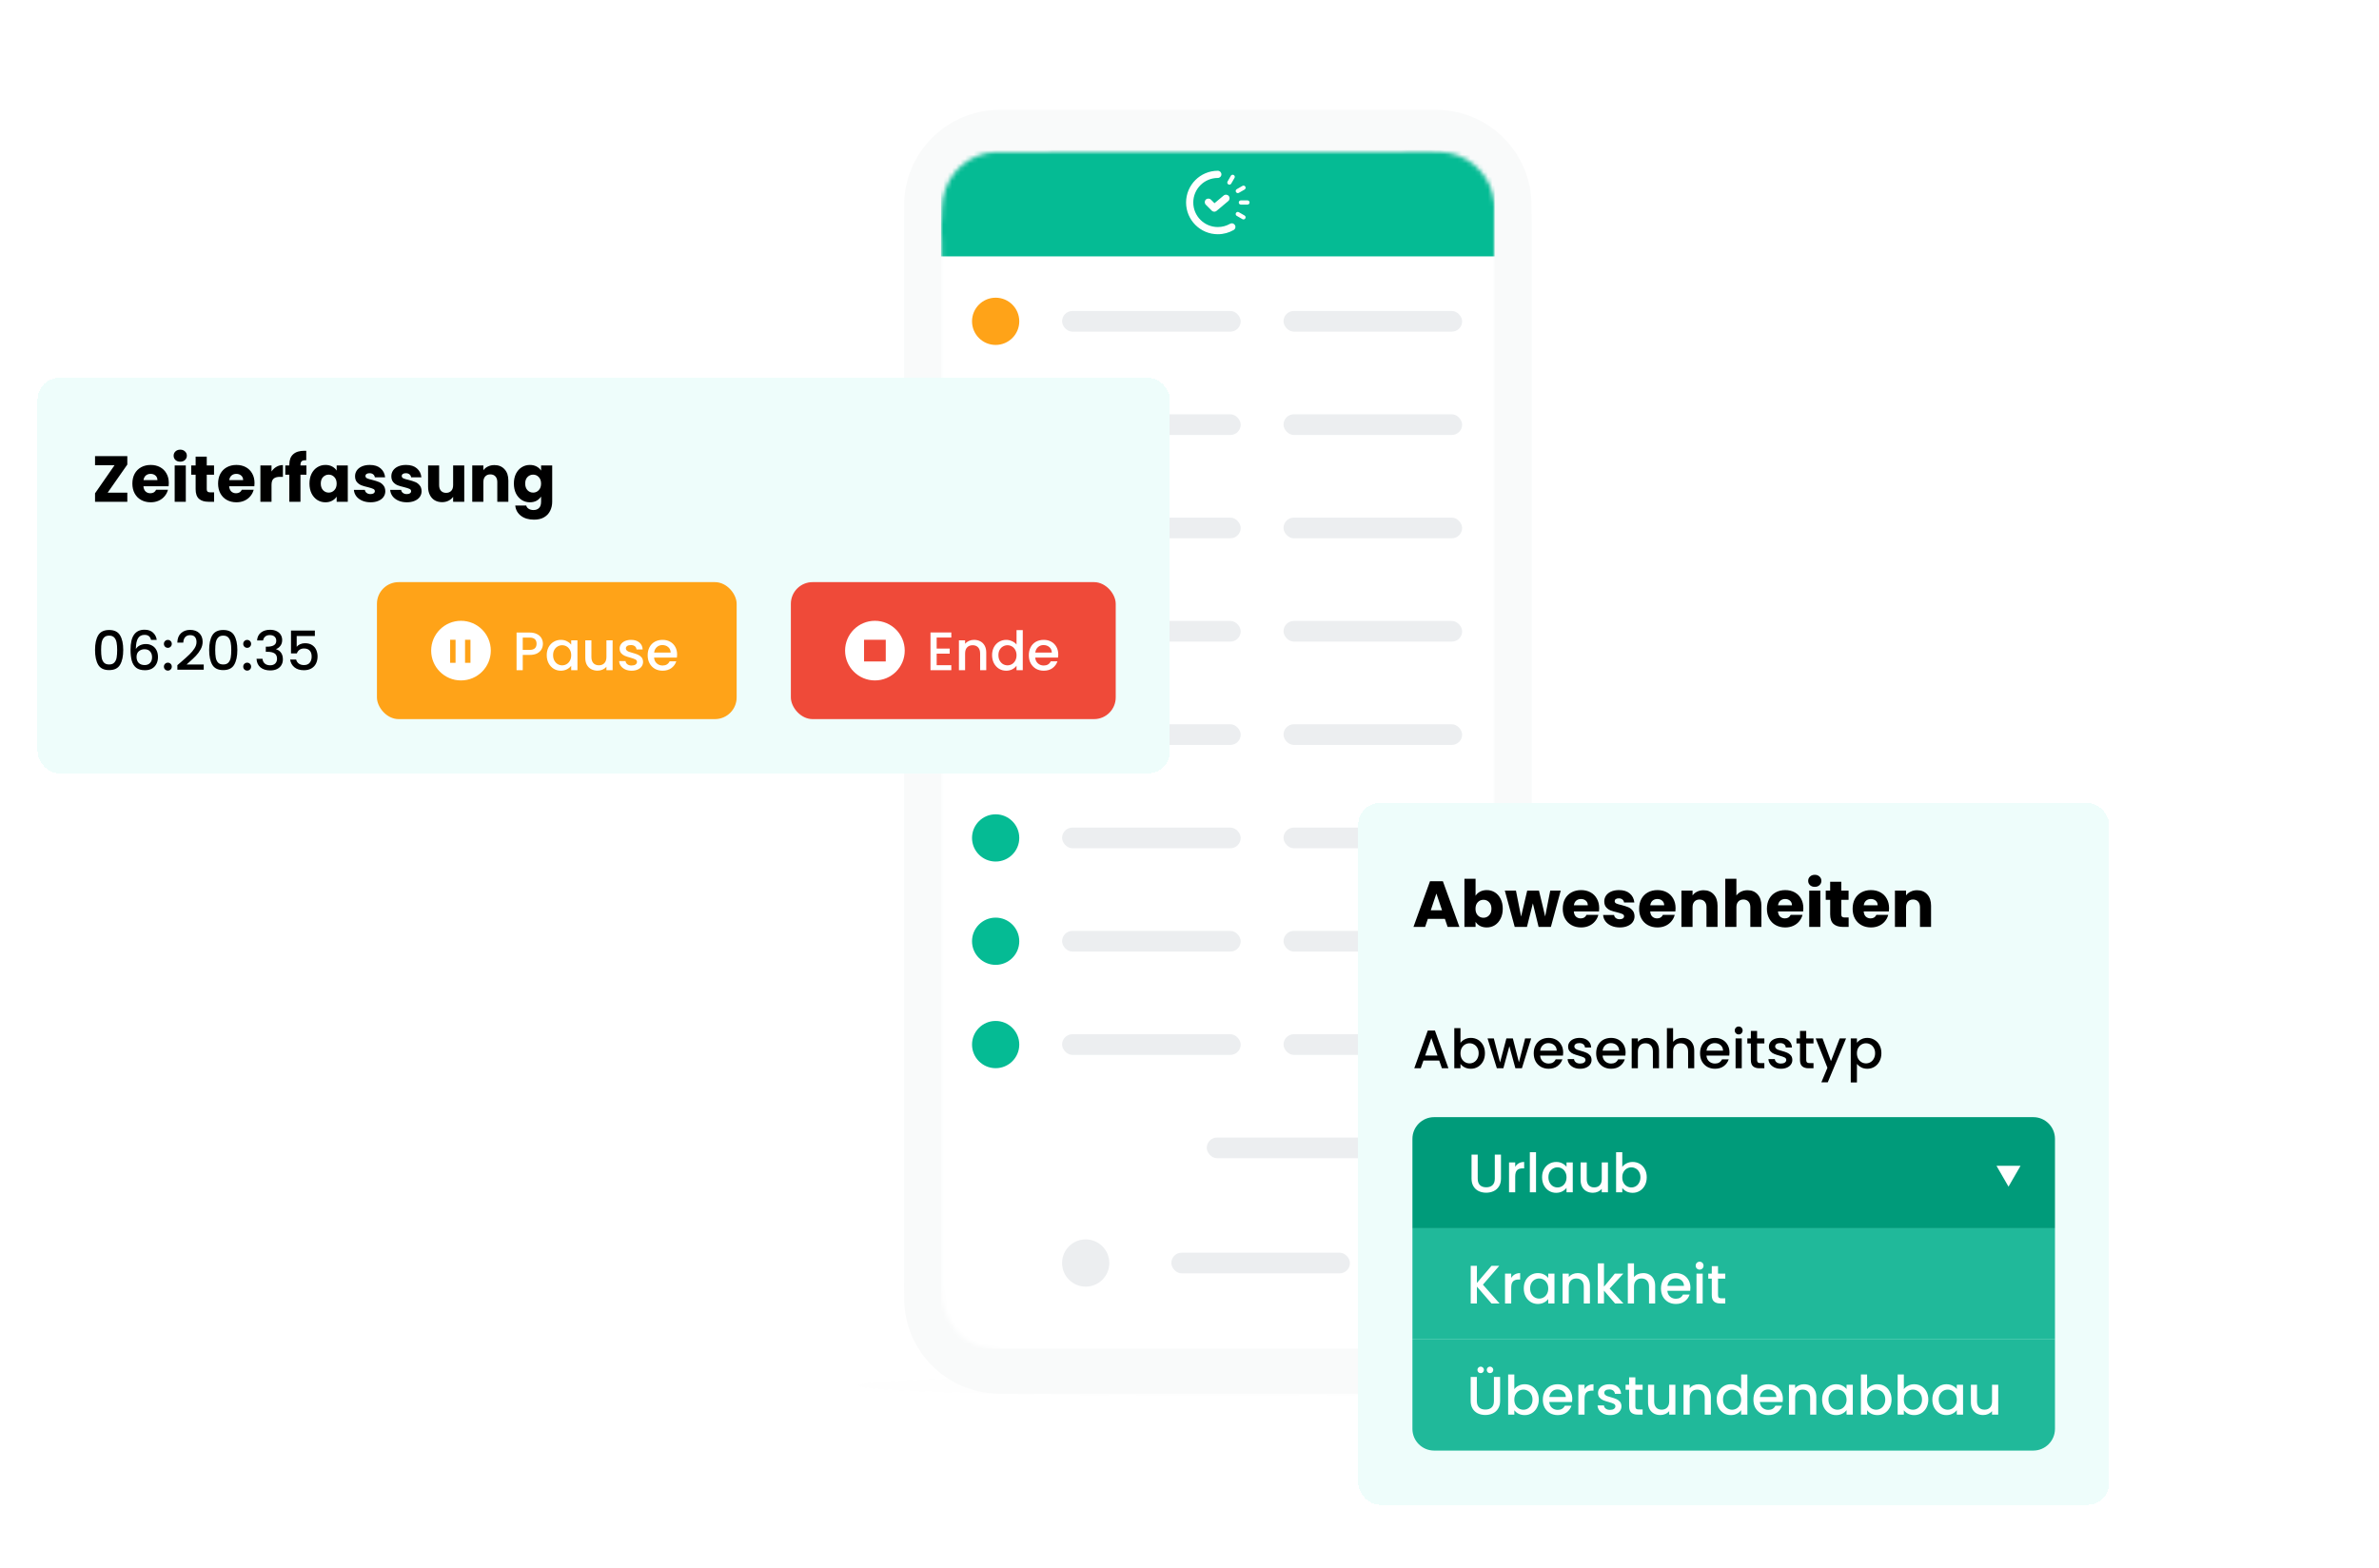
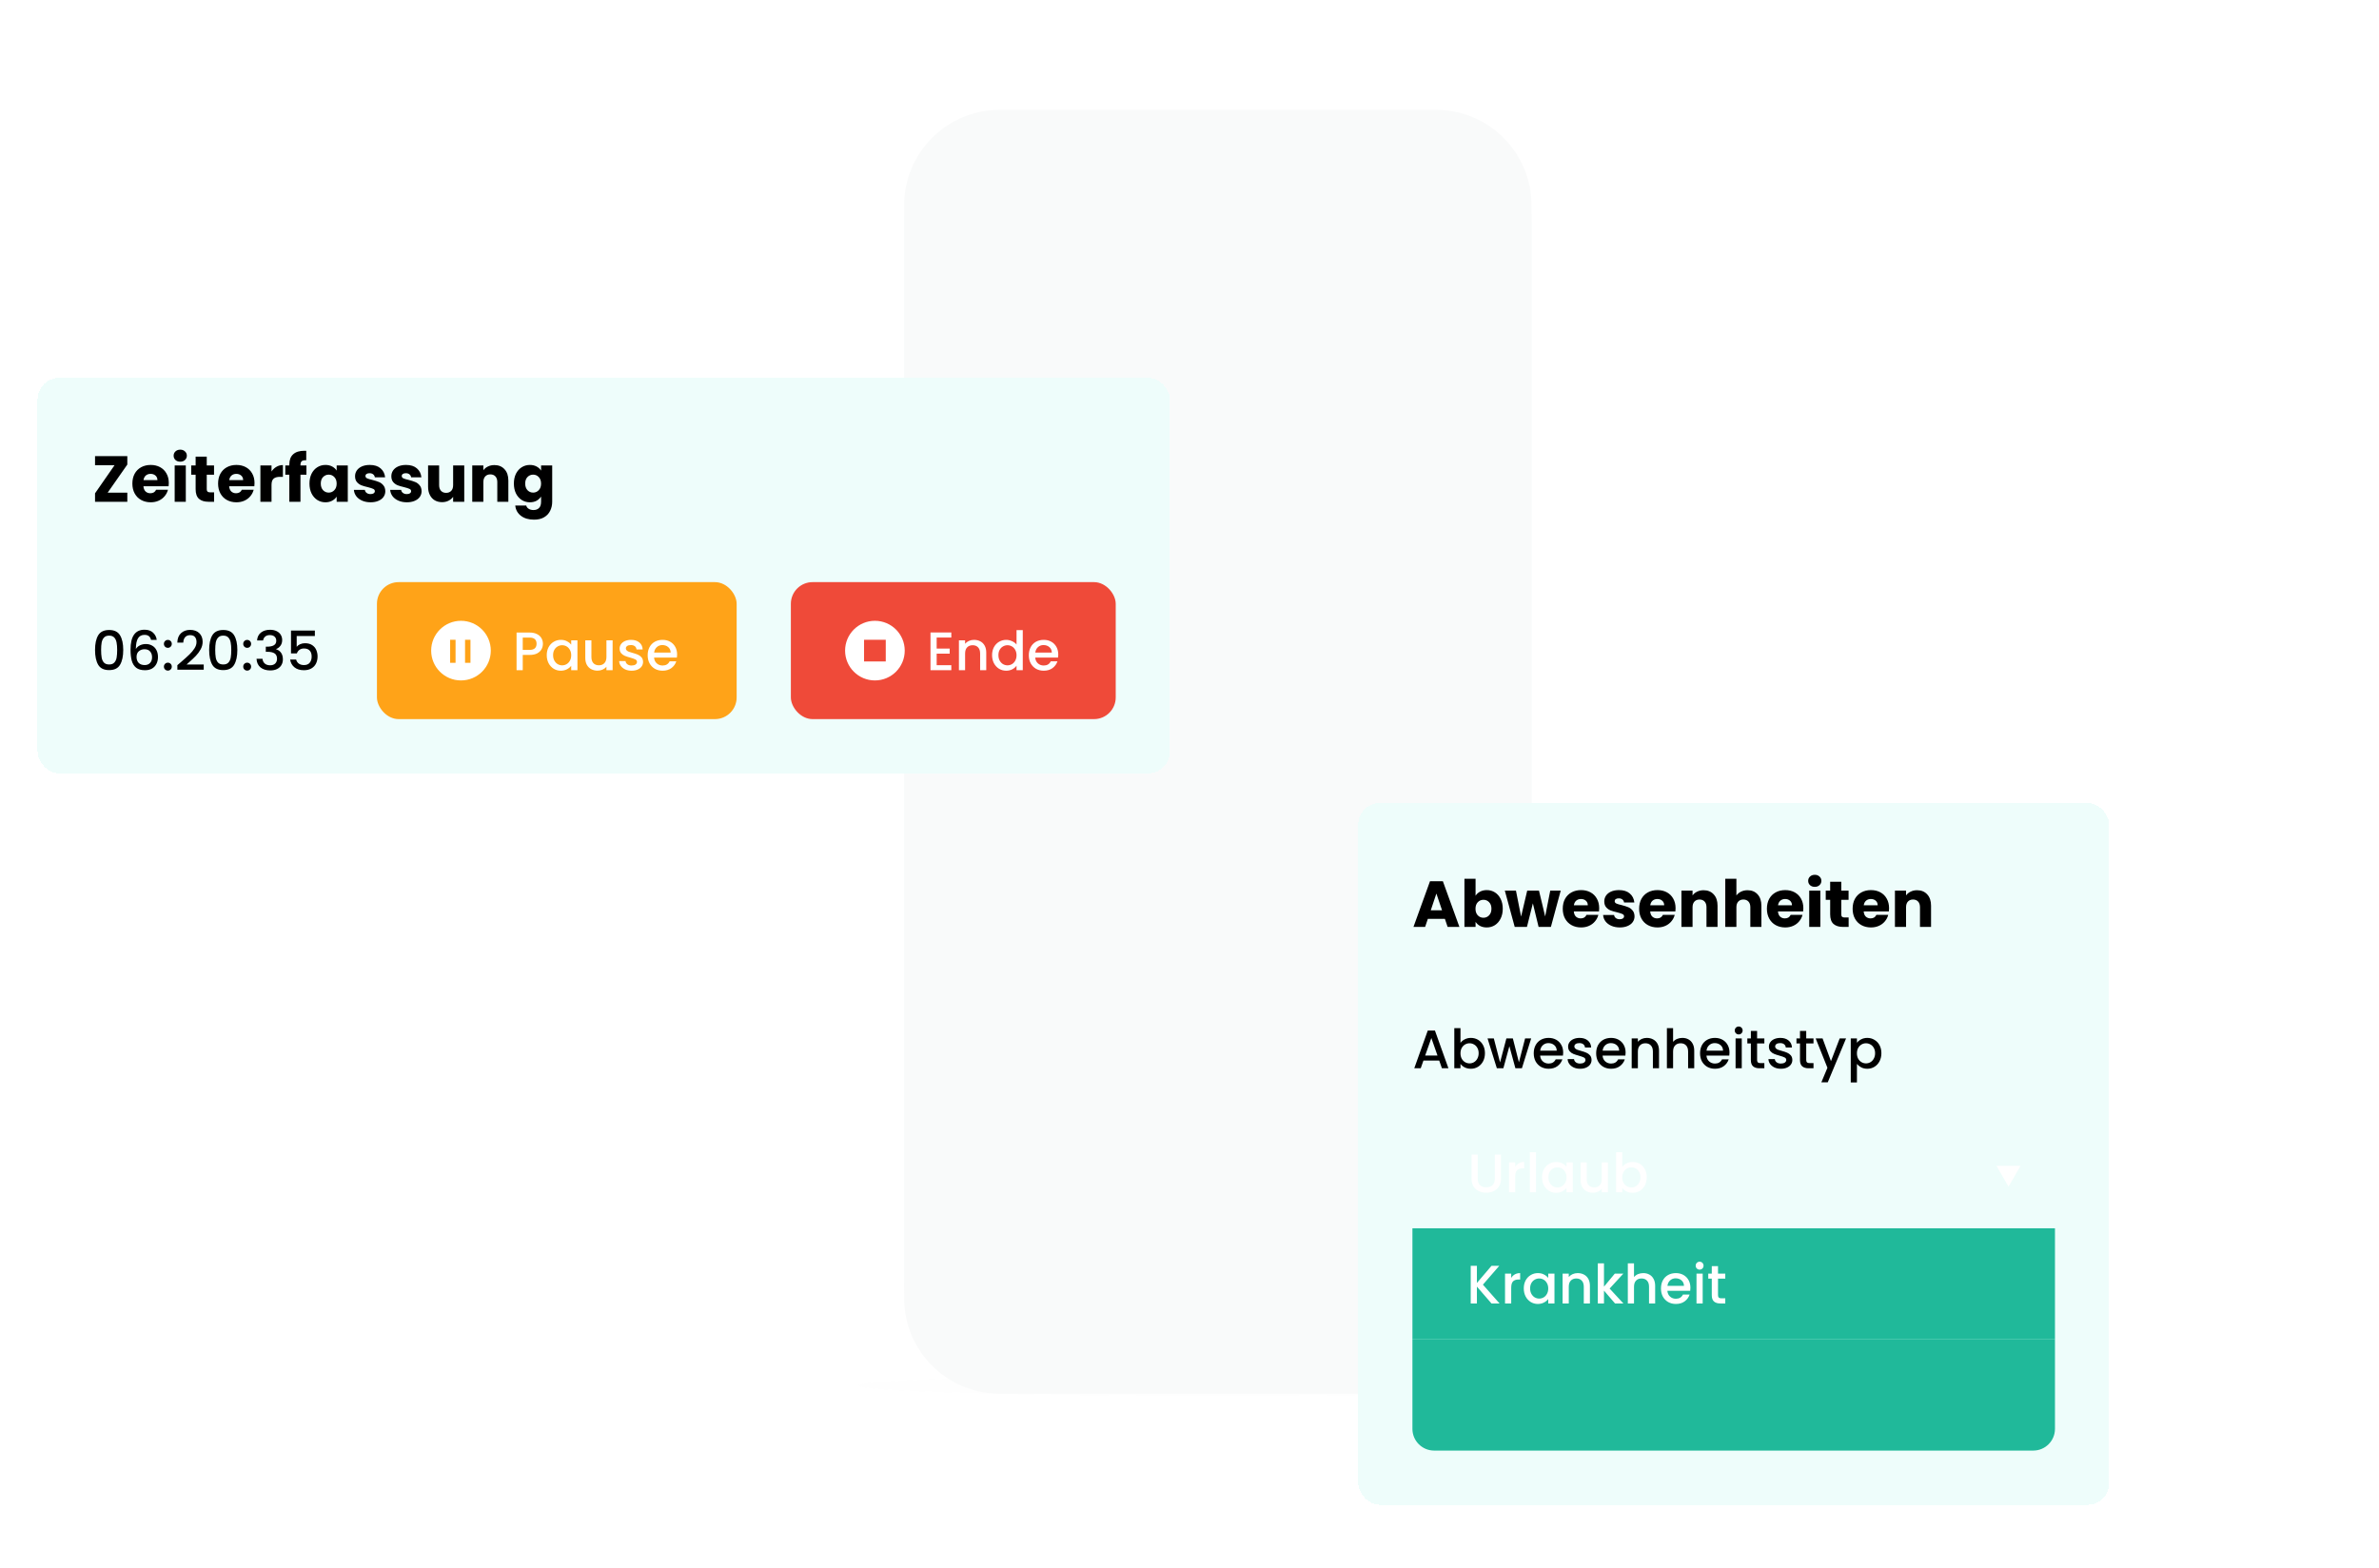
<svg xmlns="http://www.w3.org/2000/svg" width="546" height="360" viewBox="0 0 546 360" fill="none">
  <g filter="url(#filter0_d_10562_11547)">
    <path d="M362 318.037C362 319.347 325.063 320.408 279.5 320.408C233.937 320.408 197 319.347 197 318.037C197 316.727 233.937 315.665 279.5 315.665C325.063 315.665 362 316.727 362 318.037Z" fill="#C4C4C4" fill-opacity="0.01" />
  </g>
  <g filter="url(#filter1_d_10562_11547)">
    <path d="M229.433 318.037H329.567C332.534 318.037 335.363 317.448 337.944 316.38C337.944 316.38 303.217 298.894 279.669 299.064C256.122 299.233 221.055 316.38 221.055 316.38C223.636 317.448 226.466 318.037 229.433 318.037Z" fill="#C4C4C4" fill-opacity="0.01" />
  </g>
  <g filter="url(#filter2_d_10562_11547)">
    <path d="M207.503 48.93C207.503 36.818 217.321 27 229.433 27H329.567C341.678 27 351.497 36.818 351.497 48.93V296.107C351.497 308.219 341.678 318.037 329.567 318.037H229.433C217.321 318.037 207.503 308.219 207.503 296.107V48.93Z" fill="#F9FAFA" />
  </g>
  <g filter="url(#filter3_i_10562_11547)">
    <path d="M207.503 48.93C207.503 36.818 217.321 27 229.433 27H329.567C341.678 27 351.497 36.818 351.497 48.93V296.107C351.497 308.219 341.678 318.037 329.567 318.037H229.433C217.321 318.037 207.503 308.219 207.503 296.107V48.93Z" fill="#F9FAFA" />
  </g>
  <mask id="mask0_10562_11547" style="mask-type:alpha" maskUnits="userSpaceOnUse" x="215" y="34" width="129" height="276">
-     <path d="M343.036 297.358V47.238C343.036 46.926 342.942 46.626 342.909 46.316C342.343 40.905 338.221 36.33 332.894 35.177C331.519 34.879 330.129 34.833 328.735 34.829L228.417 34.91C222.351 35.182 217.414 39.693 216.385 45.68C216.133 47.148 216.182 48.668 216.087 50.164C216.064 50.534 216.018 50.902 215.982 51.272V54.006C216.013 54.241 216.068 54.476 216.071 54.711C216.087 56.239 216.099 57.767 216.099 59.294C216.1 137.959 216.101 216.623 216.095 295.288C216.095 297.229 216.213 299.15 216.901 300.98C218.849 306.156 222.605 309.058 228.082 309.765L228.164 309.775C228.662 309.84 229.159 309.904 229.66 309.904H329.387C330.218 309.904 331.048 309.83 331.866 309.681C332.295 309.603 332.722 309.517 333.142 309.405C338.321 308.015 341.457 304.629 342.766 299.488C342.844 299.181 342.841 298.855 342.88 298.538C342.929 298.144 342.984 297.752 343.036 297.358Z" fill="#C4C4C4" />
-   </mask>
+     </mask>
  <g mask="url(#mask0_10562_11547)">
    <rect width="127.053" height="275.113" transform="translate(215.973 34.454)" fill="white" />
    <rect x="215.973" y="34.454" width="127.053" height="24.394" fill="#05BB94" />
    <path d="M280.327 40.023C280.327 39.567 279.957 39.197 279.502 39.197L279.496 39.197C279.493 39.197 279.49 39.197 279.487 39.197C275.47 39.205 272.216 42.463 272.216 46.482C272.216 50.505 275.478 53.766 279.502 53.766C280.828 53.766 282.071 53.412 283.142 52.793L283.142 52.792C283.382 52.648 283.542 52.385 283.542 52.085C283.542 51.629 283.172 51.26 282.716 51.26C282.558 51.26 282.41 51.305 282.284 51.382C281.463 51.849 280.513 52.116 279.502 52.116C276.389 52.116 273.867 49.593 273.867 46.482C273.867 43.37 276.389 40.848 279.502 40.848C279.957 40.848 280.327 40.478 280.327 40.023Z" fill="white" />
    <path d="M284.31 46.475V46.489C284.31 46.752 284.523 46.965 284.787 46.965H286.307C286.571 46.965 286.785 46.752 286.785 46.489V46.475C286.785 46.211 286.571 45.998 286.307 45.998H284.787C284.523 45.998 284.31 46.211 284.31 46.475Z" fill="white" />
    <path d="M283.662 48.895L283.669 48.883C283.801 48.655 284.092 48.577 284.321 48.708L285.638 49.469C285.866 49.601 285.944 49.892 285.813 50.12L285.806 50.132C285.674 50.36 285.382 50.438 285.154 50.307L283.836 49.546C283.609 49.414 283.53 49.123 283.662 48.895Z" fill="white" />
    <path d="M283.668 44.078L283.675 44.091C283.807 44.319 284.099 44.397 284.327 44.265L285.644 43.505C285.872 43.373 285.95 43.082 285.819 42.854L285.812 42.842L285.811 42.841C285.679 42.613 285.388 42.535 285.159 42.667L283.842 43.428C283.614 43.559 283.536 43.851 283.668 44.078Z" fill="white" />
    <path d="M281.908 42.317C281.68 42.185 281.602 41.894 281.734 41.666L282.495 40.348C282.626 40.12 282.918 40.042 283.146 40.173L283.147 40.174L283.158 40.18C283.386 40.312 283.464 40.603 283.333 40.831L282.572 42.149C282.44 42.377 282.149 42.455 281.92 42.324L281.908 42.317Z" fill="white" />
    <path d="M282.002 44.983L282.003 44.984C282.296 45.333 282.25 45.854 281.901 46.147L279.22 48.396C279.096 48.5 278.951 48.561 278.802 48.582C278.801 48.582 278.799 48.582 278.798 48.582C278.796 48.583 278.795 48.583 278.794 48.583C278.549 48.615 278.292 48.537 278.104 48.349L276.745 46.99C276.422 46.668 276.422 46.145 276.745 45.823C277.067 45.501 277.589 45.501 277.911 45.822L278.736 46.647L280.84 44.883C281.189 44.59 281.709 44.635 282.002 44.983Z" fill="white" />
    <rect x="243.756" y="71.384" width="40.996" height="4.743" rx="2.372" fill="#ECEEF0" />
    <rect x="243.756" y="95.101" width="40.996" height="4.743" rx="2.372" fill="#ECEEF0" />
    <rect x="243.756" y="118.817" width="40.996" height="4.743" rx="2.372" fill="#ECEEF0" />
    <rect x="243.756" y="142.534" width="40.996" height="4.743" rx="2.372" fill="#ECEEF0" />
    <rect x="243.756" y="166.251" width="40.996" height="4.743" rx="2.372" fill="#ECEEF0" />
    <rect x="243.756" y="189.967" width="40.996" height="4.743" rx="2.372" fill="#ECEEF0" />
    <rect x="243.756" y="213.684" width="40.996" height="4.743" rx="2.372" fill="#ECEEF0" />
    <rect x="243.756" y="237.4" width="40.996" height="4.743" rx="2.372" fill="#ECEEF0" />
    <rect x="294.577" y="71.384" width="40.996" height="4.743" rx="2.372" fill="#ECEEF0" />
    <rect x="294.577" y="95.101" width="40.996" height="4.743" rx="2.372" fill="#ECEEF0" />
    <rect x="294.577" y="118.817" width="40.996" height="4.743" rx="2.372" fill="#ECEEF0" />
    <rect x="294.577" y="142.534" width="40.996" height="4.743" rx="2.372" fill="#ECEEF0" />
    <rect x="294.577" y="166.251" width="40.996" height="4.743" rx="2.372" fill="#ECEEF0" />
    <rect x="294.577" y="189.967" width="40.996" height="4.743" rx="2.372" fill="#ECEEF0" />
    <rect x="294.577" y="213.684" width="40.996" height="4.743" rx="2.372" fill="#ECEEF0" />
-     <rect x="294.577" y="237.4" width="40.996" height="4.743" rx="2.372" fill="#ECEEF0" />
    <circle cx="228.509" cy="73.756" r="5.421" fill="#FFA318" />
    <circle cx="228.509" cy="97.473" r="5.421" fill="#FFA318" />
    <circle cx="228.509" cy="121.189" r="5.421" fill="#FFA318" />
    <circle cx="228.509" cy="144.905" r="5.421" fill="#FFA318" />
    <circle cx="228.509" cy="168.622" r="5.421" fill="#05BB94" />
    <circle cx="228.509" cy="192.339" r="5.421" fill="#05BB94" />
    <circle cx="228.509" cy="216.056" r="5.421" fill="#05BB94" />
    <circle cx="228.509" cy="239.773" r="5.421" fill="#05BB94" />
    <rect x="276.959" y="261.117" width="57.936" height="4.743" rx="2.372" fill="#ECEEF0" />
    <rect x="268.828" y="287.544" width="40.996" height="4.743" rx="2.372" fill="#ECEEF0" />
-     <circle cx="249.177" cy="289.916" r="5.421" fill="#ECEEF0" />
    <circle cx="329.474" cy="289.916" r="5.421" fill="#ECEEF0" />
  </g>
  <g filter="url(#filter4_d_10562_11547)">
    <rect x="8" y="83" width="259.889" height="90.778" rx="4.978" fill="#EEFDFB" shape-rendering="crispEdges" />
    <path d="M24.088 109.354H28.598V111.444H21.191V109.503L25.671 103.052H21.191V100.961H28.598V102.902L24.088 109.354ZM38.121 107.144C38.121 107.382 38.106 107.631 38.076 107.89H32.297C32.337 108.408 32.501 108.806 32.79 109.085C33.088 109.354 33.452 109.488 33.88 109.488C34.517 109.488 34.96 109.219 35.209 108.682H37.927C37.788 109.229 37.534 109.722 37.165 110.16C36.807 110.598 36.354 110.942 35.806 111.19C35.259 111.439 34.647 111.564 33.969 111.564C33.153 111.564 32.426 111.39 31.789 111.041C31.152 110.693 30.654 110.195 30.296 109.548C29.938 108.901 29.758 108.144 29.758 107.278C29.758 106.412 29.933 105.655 30.281 105.008C30.639 104.361 31.137 103.863 31.774 103.515C32.411 103.166 33.143 102.992 33.969 102.992C34.776 102.992 35.493 103.161 36.12 103.5C36.747 103.838 37.235 104.321 37.583 104.948C37.942 105.576 38.121 106.307 38.121 107.144ZM35.508 106.472C35.508 106.033 35.358 105.685 35.06 105.426C34.761 105.167 34.388 105.038 33.94 105.038C33.511 105.038 33.148 105.162 32.849 105.411C32.561 105.66 32.382 106.014 32.312 106.472H35.508ZM40.752 102.245C40.304 102.245 39.936 102.116 39.647 101.857C39.369 101.588 39.229 101.26 39.229 100.872C39.229 100.473 39.369 100.145 39.647 99.886C39.936 99.617 40.304 99.483 40.752 99.483C41.19 99.483 41.549 99.617 41.828 99.886C42.116 100.145 42.261 100.473 42.261 100.872C42.261 101.26 42.116 101.588 41.828 101.857C41.549 102.116 41.19 102.245 40.752 102.245ZM42.022 103.112V111.444H39.468V103.112H42.022ZM48.517 109.279V111.444H47.217C46.291 111.444 45.57 111.22 45.052 110.772C44.534 110.314 44.276 109.573 44.276 108.547V105.232H43.26V103.112H44.276V101.081H46.829V103.112H48.502V105.232H46.829V108.577C46.829 108.826 46.889 109.005 47.008 109.115C47.128 109.224 47.327 109.279 47.606 109.279H48.517ZM57.794 107.144C57.794 107.382 57.779 107.631 57.749 107.89H51.97C52.01 108.408 52.174 108.806 52.463 109.085C52.761 109.354 53.125 109.488 53.553 109.488C54.19 109.488 54.633 109.219 54.882 108.682H57.6C57.46 109.229 57.206 109.722 56.838 110.16C56.48 110.598 56.027 110.942 55.479 111.19C54.932 111.439 54.319 111.564 53.642 111.564C52.826 111.564 52.099 111.39 51.462 111.041C50.825 110.693 50.327 110.195 49.969 109.548C49.61 108.901 49.431 108.144 49.431 107.278C49.431 106.412 49.605 105.655 49.954 105.008C50.312 104.361 50.81 103.863 51.447 103.515C52.084 103.166 52.816 102.992 53.642 102.992C54.449 102.992 55.166 103.161 55.793 103.5C56.42 103.838 56.908 104.321 57.256 104.948C57.615 105.576 57.794 106.307 57.794 107.144ZM55.181 106.472C55.181 106.033 55.031 105.685 54.733 105.426C54.434 105.167 54.061 105.038 53.613 105.038C53.184 105.038 52.821 105.162 52.522 105.411C52.234 105.66 52.054 106.014 51.985 106.472H55.181ZM61.695 104.5C61.993 104.042 62.367 103.684 62.815 103.425C63.263 103.156 63.76 103.022 64.308 103.022V105.725H63.606C62.969 105.725 62.491 105.864 62.172 106.143C61.854 106.412 61.695 106.89 61.695 107.577V111.444H59.141V103.112H61.695V104.5ZM69.71 105.232H68.336V111.444H65.782V105.232H64.856V103.112H65.782V102.873C65.782 101.847 66.076 101.071 66.663 100.543C67.251 100.005 68.112 99.737 69.247 99.737C69.436 99.737 69.576 99.742 69.665 99.751V101.917C69.177 101.887 68.834 101.957 68.635 102.126C68.436 102.295 68.336 102.599 68.336 103.037V103.112H69.71V105.232ZM70.402 107.263C70.402 106.407 70.561 105.655 70.88 105.008C71.209 104.361 71.651 103.863 72.209 103.515C72.766 103.166 73.389 102.992 74.076 102.992C74.663 102.992 75.176 103.112 75.614 103.35C76.062 103.589 76.405 103.903 76.644 104.291V103.112H79.198V111.444H76.644V110.265C76.395 110.653 76.047 110.966 75.599 111.205C75.161 111.444 74.648 111.564 74.061 111.564C73.384 111.564 72.766 111.39 72.209 111.041C71.651 110.683 71.209 110.18 70.88 109.533C70.561 108.876 70.402 108.119 70.402 107.263ZM76.644 107.278C76.644 106.641 76.465 106.138 76.107 105.77C75.758 105.401 75.33 105.217 74.822 105.217C74.315 105.217 73.882 105.401 73.523 105.77C73.175 106.128 73.001 106.626 73.001 107.263C73.001 107.9 73.175 108.408 73.523 108.786C73.882 109.155 74.315 109.339 74.822 109.339C75.33 109.339 75.758 109.155 76.107 108.786C76.465 108.418 76.644 107.915 76.644 107.278ZM84.435 111.564C83.708 111.564 83.061 111.439 82.494 111.19C81.926 110.942 81.478 110.603 81.15 110.175C80.821 109.737 80.637 109.249 80.597 108.712H83.121C83.151 109 83.285 109.234 83.524 109.413C83.763 109.593 84.057 109.682 84.405 109.682C84.724 109.682 84.968 109.622 85.137 109.503C85.316 109.374 85.406 109.209 85.406 109.01C85.406 108.771 85.281 108.597 85.032 108.488C84.784 108.368 84.38 108.239 83.823 108.099C83.225 107.96 82.728 107.816 82.329 107.666C81.931 107.507 81.588 107.263 81.299 106.934C81.01 106.596 80.866 106.143 80.866 105.576C80.866 105.098 80.995 104.665 81.254 104.276C81.523 103.878 81.911 103.565 82.419 103.336C82.937 103.107 83.549 102.992 84.256 102.992C85.301 102.992 86.123 103.251 86.72 103.769C87.327 104.286 87.676 104.973 87.765 105.829H85.406C85.366 105.541 85.237 105.312 85.017 105.142C84.808 104.973 84.53 104.889 84.181 104.889C83.882 104.889 83.654 104.948 83.494 105.068C83.335 105.177 83.255 105.332 83.255 105.531C83.255 105.77 83.38 105.949 83.629 106.068C83.888 106.188 84.286 106.307 84.823 106.427C85.441 106.586 85.943 106.745 86.332 106.905C86.72 107.054 87.058 107.303 87.347 107.651C87.646 107.99 87.8 108.448 87.81 109.025C87.81 109.513 87.671 109.951 87.392 110.339C87.123 110.718 86.73 111.016 86.212 111.235C85.704 111.454 85.112 111.564 84.435 111.564ZM92.762 111.564C92.035 111.564 91.388 111.439 90.821 111.19C90.253 110.942 89.805 110.603 89.477 110.175C89.148 109.737 88.964 109.249 88.924 108.712H91.448C91.478 109 91.612 109.234 91.851 109.413C92.09 109.593 92.384 109.682 92.732 109.682C93.051 109.682 93.295 109.622 93.464 109.503C93.643 109.374 93.733 109.209 93.733 109.01C93.733 108.771 93.608 108.597 93.359 108.488C93.111 108.368 92.707 108.239 92.15 108.099C91.552 107.96 91.055 107.816 90.656 107.666C90.258 107.507 89.915 107.263 89.626 106.934C89.337 106.596 89.193 106.143 89.193 105.576C89.193 105.098 89.323 104.665 89.581 104.276C89.85 103.878 90.238 103.565 90.746 103.336C91.264 103.107 91.876 102.992 92.583 102.992C93.628 102.992 94.45 103.251 95.047 103.769C95.654 104.286 96.003 104.973 96.092 105.829H93.733C93.693 105.541 93.564 105.312 93.344 105.142C93.135 104.973 92.857 104.889 92.508 104.889C92.21 104.889 91.981 104.948 91.821 105.068C91.662 105.177 91.582 105.332 91.582 105.531C91.582 105.77 91.707 105.949 91.956 106.068C92.215 106.188 92.613 106.307 93.15 106.427C93.768 106.586 94.27 106.745 94.659 106.905C95.047 107.054 95.385 107.303 95.674 107.651C95.973 107.99 96.127 108.448 96.137 109.025C96.137 109.513 95.998 109.951 95.719 110.339C95.45 110.718 95.057 111.016 94.539 111.235C94.031 111.454 93.439 111.564 92.762 111.564ZM105.928 103.112V111.444H103.374V110.309C103.115 110.678 102.762 110.976 102.314 111.205C101.876 111.424 101.388 111.534 100.85 111.534C100.213 111.534 99.651 111.395 99.163 111.116C98.675 110.827 98.297 110.414 98.028 109.876C97.759 109.339 97.625 108.707 97.625 107.98V103.112H100.163V107.636C100.163 108.194 100.308 108.627 100.596 108.936C100.885 109.244 101.273 109.398 101.761 109.398C102.259 109.398 102.652 109.244 102.941 108.936C103.23 108.627 103.374 108.194 103.374 107.636V103.112H105.928ZM112.839 103.022C113.815 103.022 114.591 103.341 115.169 103.978C115.756 104.605 116.05 105.471 116.05 106.576V111.444H113.511V106.92C113.511 106.362 113.367 105.929 113.078 105.62C112.789 105.312 112.401 105.157 111.913 105.157C111.426 105.157 111.037 105.312 110.749 105.62C110.46 105.929 110.315 106.362 110.315 106.92V111.444H107.762V103.112H110.315V104.217C110.574 103.848 110.923 103.56 111.361 103.35C111.799 103.131 112.292 103.022 112.839 103.022ZM120.99 102.992C121.578 102.992 122.09 103.112 122.528 103.35C122.976 103.589 123.32 103.903 123.559 104.291V103.112H126.112V111.429C126.112 112.196 125.958 112.888 125.649 113.505C125.351 114.132 124.888 114.63 124.261 114.998C123.643 115.367 122.872 115.551 121.946 115.551C120.711 115.551 119.711 115.257 118.944 114.67C118.178 114.093 117.74 113.306 117.63 112.31H120.154C120.234 112.629 120.423 112.878 120.721 113.057C121.02 113.246 121.388 113.341 121.826 113.341C122.354 113.341 122.772 113.187 123.081 112.878C123.399 112.579 123.559 112.096 123.559 111.429V110.25C123.31 110.638 122.966 110.957 122.528 111.205C122.09 111.444 121.578 111.564 120.99 111.564C120.303 111.564 119.681 111.39 119.124 111.041C118.566 110.683 118.123 110.18 117.794 109.533C117.476 108.876 117.317 108.119 117.317 107.263C117.317 106.407 117.476 105.655 117.794 105.008C118.123 104.361 118.566 103.863 119.124 103.515C119.681 103.166 120.303 102.992 120.99 102.992ZM123.559 107.278C123.559 106.641 123.38 106.138 123.021 105.77C122.673 105.401 122.245 105.217 121.737 105.217C121.229 105.217 120.796 105.401 120.438 105.77C120.089 106.128 119.915 106.626 119.915 107.263C119.915 107.9 120.089 108.408 120.438 108.786C120.796 109.155 121.229 109.339 121.737 109.339C122.245 109.339 122.673 109.155 123.021 108.786C123.38 108.418 123.559 107.915 123.559 107.278Z" fill="black" />
    <path d="M21.191 145.456C21.191 144.021 21.432 142.901 21.913 142.096C22.402 141.283 23.24 140.877 24.427 140.877C25.613 140.877 26.447 141.283 26.928 142.096C27.417 142.901 27.662 144.021 27.662 145.456C27.662 146.908 27.417 148.045 26.928 148.866C26.447 149.679 25.613 150.085 24.427 150.085C23.24 150.085 22.402 149.679 21.913 148.866C21.432 148.045 21.191 146.908 21.191 145.456ZM26.268 145.456C26.268 144.784 26.223 144.216 26.131 143.751C26.049 143.287 25.874 142.909 25.609 142.619C25.343 142.32 24.949 142.171 24.427 142.171C23.904 142.171 23.51 142.32 23.244 142.619C22.979 142.909 22.8 143.287 22.709 143.751C22.626 144.216 22.585 144.784 22.585 145.456C22.585 146.153 22.626 146.738 22.709 147.211C22.792 147.684 22.966 148.065 23.232 148.356C23.506 148.646 23.904 148.791 24.427 148.791C24.949 148.791 25.343 148.646 25.609 148.356C25.883 148.065 26.061 147.684 26.144 147.211C26.227 146.738 26.268 146.153 26.268 145.456ZM34.041 143.141C33.95 142.76 33.784 142.474 33.544 142.283C33.303 142.092 32.967 141.997 32.536 141.997C31.88 141.997 31.391 142.25 31.067 142.756C30.744 143.253 30.574 144.083 30.557 145.245C30.773 144.88 31.088 144.597 31.503 144.398C31.918 144.199 32.366 144.1 32.847 144.1C33.394 144.1 33.876 144.22 34.29 144.461C34.713 144.693 35.041 145.033 35.273 145.481C35.514 145.929 35.634 146.464 35.634 147.086C35.634 147.667 35.518 148.186 35.286 148.642C35.062 149.098 34.726 149.459 34.278 149.725C33.83 149.982 33.291 150.11 32.66 150.11C31.806 150.11 31.134 149.924 30.644 149.55C30.163 149.169 29.823 148.634 29.624 147.945C29.433 147.256 29.337 146.398 29.337 145.369C29.337 142.333 30.408 140.814 32.548 140.814C33.378 140.814 34.029 141.038 34.502 141.486C34.983 141.934 35.265 142.486 35.348 143.141H34.041ZM32.536 145.294C32.03 145.294 31.598 145.448 31.241 145.755C30.893 146.053 30.719 146.489 30.719 147.061C30.719 147.634 30.881 148.09 31.204 148.43C31.536 148.762 31.996 148.928 32.585 148.928C33.108 148.928 33.519 148.766 33.817 148.443C34.124 148.119 34.278 147.688 34.278 147.149C34.278 146.584 34.129 146.136 33.83 145.805C33.539 145.464 33.108 145.294 32.536 145.294ZM37.907 150.197C37.65 150.197 37.434 150.11 37.26 149.936C37.085 149.762 36.998 149.546 36.998 149.289C36.998 149.032 37.085 148.816 37.26 148.642C37.434 148.468 37.65 148.381 37.907 148.381C38.156 148.381 38.367 148.468 38.541 148.642C38.716 148.816 38.803 149.032 38.803 149.289C38.803 149.546 38.716 149.762 38.541 149.936C38.367 150.11 38.156 150.197 37.907 150.197ZM37.907 144.971C37.65 144.971 37.434 144.884 37.26 144.709C37.085 144.535 36.998 144.32 36.998 144.062C36.998 143.805 37.085 143.589 37.26 143.415C37.434 143.241 37.65 143.154 37.907 143.154C38.156 143.154 38.367 143.241 38.541 143.415C38.716 143.589 38.803 143.805 38.803 144.062C38.803 144.32 38.716 144.535 38.541 144.709C38.367 144.884 38.156 144.971 37.907 144.971ZM40.982 148.181C41.778 147.493 42.405 146.929 42.861 146.489C43.326 146.041 43.711 145.576 44.018 145.095C44.325 144.614 44.479 144.133 44.479 143.652C44.479 143.154 44.358 142.764 44.118 142.482C43.886 142.2 43.517 142.059 43.01 142.059C42.521 142.059 42.139 142.216 41.865 142.532C41.6 142.839 41.459 143.253 41.442 143.776H40.074C40.098 142.83 40.38 142.109 40.92 141.611C41.467 141.105 42.16 140.852 42.998 140.852C43.902 140.852 44.607 141.101 45.114 141.598C45.628 142.096 45.885 142.76 45.885 143.589C45.885 144.187 45.732 144.763 45.425 145.319C45.126 145.867 44.765 146.36 44.342 146.8C43.927 147.232 43.396 147.733 42.749 148.306L42.189 148.804H46.134V149.986H40.086V148.953L40.982 148.181ZM47.38 145.456C47.38 144.021 47.621 142.901 48.102 142.096C48.592 141.283 49.429 140.877 50.616 140.877C51.802 140.877 52.636 141.283 53.117 142.096C53.607 142.901 53.851 144.021 53.851 145.456C53.851 146.908 53.607 148.045 53.117 148.866C52.636 149.679 51.802 150.085 50.616 150.085C49.429 150.085 48.592 149.679 48.102 148.866C47.621 148.045 47.38 146.908 47.38 145.456ZM52.458 145.456C52.458 144.784 52.412 144.216 52.321 143.751C52.238 143.287 52.063 142.909 51.798 142.619C51.532 142.32 51.139 142.171 50.616 142.171C50.093 142.171 49.699 142.32 49.434 142.619C49.168 142.909 48.99 143.287 48.898 143.751C48.816 144.216 48.774 144.784 48.774 145.456C48.774 146.153 48.816 146.738 48.898 147.211C48.981 147.684 49.156 148.065 49.421 148.356C49.695 148.646 50.093 148.791 50.616 148.791C51.139 148.791 51.532 148.646 51.798 148.356C52.072 148.065 52.25 147.684 52.333 147.211C52.416 146.738 52.458 146.153 52.458 145.456ZM56.112 150.197C55.854 150.197 55.639 150.11 55.465 149.936C55.29 149.762 55.203 149.546 55.203 149.289C55.203 149.032 55.29 148.816 55.465 148.642C55.639 148.468 55.854 148.381 56.112 148.381C56.361 148.381 56.572 148.468 56.746 148.642C56.92 148.816 57.008 149.032 57.008 149.289C57.008 149.546 56.92 149.762 56.746 149.936C56.572 150.11 56.361 150.197 56.112 150.197ZM56.112 144.971C55.854 144.971 55.639 144.884 55.465 144.709C55.29 144.535 55.203 144.32 55.203 144.062C55.203 143.805 55.29 143.589 55.465 143.415C55.639 143.241 55.854 143.154 56.112 143.154C56.361 143.154 56.572 143.241 56.746 143.415C56.92 143.589 57.008 143.805 57.008 144.062C57.008 144.32 56.92 144.535 56.746 144.709C56.572 144.884 56.361 144.971 56.112 144.971ZM58.378 143.278C58.428 142.507 58.722 141.905 59.261 141.474C59.809 141.042 60.506 140.827 61.352 140.827C61.933 140.827 62.435 140.93 62.858 141.138C63.281 141.345 63.6 141.627 63.816 141.984C64.032 142.341 64.14 142.743 64.14 143.191C64.14 143.706 64.003 144.145 63.729 144.51C63.455 144.875 63.127 145.12 62.746 145.245V145.294C63.235 145.444 63.617 145.717 63.891 146.116C64.165 146.506 64.302 147.008 64.302 147.621C64.302 148.111 64.189 148.546 63.965 148.928C63.742 149.31 63.41 149.613 62.97 149.837C62.53 150.052 62.003 150.16 61.389 150.16C60.493 150.16 59.755 149.932 59.174 149.476C58.602 149.011 58.295 148.347 58.254 147.485H59.622C59.656 147.924 59.826 148.285 60.133 148.567C60.44 148.841 60.854 148.978 61.377 148.978C61.883 148.978 62.273 148.841 62.547 148.567C62.821 148.285 62.958 147.924 62.958 147.485C62.958 146.904 62.771 146.493 62.398 146.253C62.032 146.004 61.468 145.879 60.705 145.879H60.382V144.709H60.718C61.389 144.701 61.9 144.589 62.248 144.373C62.605 144.158 62.783 143.818 62.783 143.353C62.783 142.955 62.655 142.64 62.398 142.407C62.14 142.167 61.775 142.046 61.302 142.046C60.838 142.046 60.477 142.167 60.22 142.407C59.962 142.64 59.809 142.93 59.759 143.278H58.378ZM71.641 142.258H67.472V144.734C67.646 144.502 67.903 144.307 68.243 144.149C68.592 143.992 68.961 143.913 69.351 143.913C70.048 143.913 70.612 144.062 71.043 144.361C71.483 144.66 71.794 145.037 71.977 145.493C72.167 145.95 72.263 146.431 72.263 146.937C72.263 147.551 72.142 148.098 71.902 148.58C71.67 149.053 71.317 149.426 70.844 149.7C70.379 149.973 69.807 150.11 69.127 150.11C68.222 150.11 67.497 149.886 66.949 149.438C66.401 148.99 66.074 148.397 65.966 147.659H67.347C67.439 148.049 67.642 148.36 67.957 148.592C68.272 148.816 68.666 148.928 69.139 148.928C69.728 148.928 70.168 148.75 70.458 148.393C70.757 148.036 70.906 147.563 70.906 146.974C70.906 146.377 70.757 145.921 70.458 145.605C70.16 145.282 69.72 145.12 69.139 145.12C68.733 145.12 68.388 145.224 68.106 145.431C67.833 145.63 67.633 145.904 67.509 146.253H66.165V141.013H71.641V142.258Z" fill="black" />
    <rect x="85.889" y="129.889" width="82.556" height="31.444" rx="4.978" fill="#FFA318" />
    <circle cx="105.177" cy="145.611" r="6.844" fill="white" />
    <path d="M103.311 143.122V148.411" stroke="#FFA318" stroke-width="1.244" />
    <path d="M106.733 143.122V148.411" stroke="#FFA318" stroke-width="1.244" />
    <path d="M123.981 144.037C123.981 144.477 123.877 144.892 123.67 145.282C123.462 145.672 123.13 145.991 122.674 146.24C122.218 146.481 121.633 146.601 120.92 146.601H119.352V150.11H117.933V141.461H120.92C121.583 141.461 122.143 141.578 122.6 141.81C123.064 142.034 123.408 142.341 123.632 142.731C123.865 143.121 123.981 143.556 123.981 144.037ZM120.92 145.444C121.459 145.444 121.861 145.323 122.127 145.083C122.392 144.834 122.525 144.485 122.525 144.037C122.525 143.092 121.99 142.619 120.92 142.619H119.352V145.444H120.92ZM124.861 146.651C124.861 145.962 125.002 145.352 125.284 144.821C125.574 144.29 125.964 143.88 126.454 143.589C126.952 143.291 127.499 143.141 128.097 143.141C128.636 143.141 129.105 143.249 129.503 143.465C129.909 143.672 130.233 143.934 130.473 144.249V143.253H131.905V150.11H130.473V149.09C130.233 149.413 129.905 149.683 129.49 149.899C129.076 150.114 128.603 150.222 128.072 150.222C127.483 150.222 126.943 150.073 126.454 149.774C125.964 149.467 125.574 149.044 125.284 148.505C125.002 147.957 124.861 147.339 124.861 146.651ZM130.473 146.676C130.473 146.203 130.374 145.792 130.175 145.444C129.984 145.095 129.731 144.83 129.416 144.647C129.1 144.465 128.76 144.373 128.395 144.373C128.03 144.373 127.69 144.465 127.375 144.647C127.06 144.821 126.802 145.083 126.603 145.431C126.412 145.771 126.317 146.178 126.317 146.651C126.317 147.124 126.412 147.538 126.603 147.895C126.802 148.252 127.06 148.526 127.375 148.717C127.698 148.899 128.038 148.99 128.395 148.99C128.76 148.99 129.1 148.899 129.416 148.717C129.731 148.534 129.984 148.269 130.175 147.92C130.374 147.563 130.473 147.149 130.473 146.676ZM139.978 143.253V150.11H138.559V149.301C138.335 149.584 138.041 149.808 137.675 149.973C137.319 150.131 136.937 150.21 136.531 150.21C135.991 150.21 135.506 150.098 135.075 149.874C134.651 149.65 134.315 149.318 134.067 148.878C133.826 148.439 133.706 147.908 133.706 147.285V143.253H135.112V147.074C135.112 147.688 135.265 148.161 135.572 148.493C135.879 148.816 136.298 148.978 136.829 148.978C137.36 148.978 137.779 148.816 138.086 148.493C138.401 148.161 138.559 147.688 138.559 147.074V143.253H139.978ZM144.338 150.222C143.799 150.222 143.314 150.127 142.882 149.936C142.459 149.737 142.123 149.472 141.874 149.14C141.626 148.8 141.493 148.422 141.476 148.007H142.945C142.97 148.298 143.106 148.542 143.355 148.741C143.612 148.932 143.932 149.028 144.314 149.028C144.712 149.028 145.019 148.953 145.234 148.804C145.458 148.646 145.57 148.447 145.57 148.206C145.57 147.949 145.446 147.758 145.197 147.634C144.956 147.509 144.571 147.373 144.04 147.223C143.525 147.082 143.106 146.945 142.783 146.813C142.459 146.68 142.177 146.477 141.937 146.203C141.704 145.929 141.588 145.568 141.588 145.12C141.588 144.755 141.696 144.423 141.912 144.125C142.127 143.818 142.434 143.577 142.833 143.403C143.239 143.229 143.704 143.141 144.226 143.141C145.006 143.141 145.633 143.341 146.106 143.739C146.587 144.129 146.844 144.664 146.877 145.344H145.458C145.434 145.037 145.309 144.792 145.085 144.61C144.861 144.427 144.558 144.336 144.177 144.336C143.803 144.336 143.517 144.407 143.318 144.548C143.119 144.689 143.019 144.875 143.019 145.108C143.019 145.29 143.086 145.444 143.218 145.568C143.351 145.693 143.513 145.792 143.704 145.867C143.895 145.933 144.177 146.02 144.55 146.128C145.048 146.261 145.454 146.398 145.77 146.539C146.093 146.672 146.371 146.871 146.603 147.136C146.836 147.402 146.956 147.754 146.964 148.194C146.964 148.584 146.856 148.932 146.641 149.239C146.425 149.546 146.118 149.787 145.72 149.961C145.33 150.135 144.869 150.222 144.338 150.222ZM154.782 146.514C154.782 146.771 154.765 147.003 154.732 147.211H149.493C149.534 147.758 149.737 148.198 150.102 148.53C150.467 148.862 150.915 149.028 151.446 149.028C152.21 149.028 152.749 148.708 153.064 148.069H154.595C154.387 148.7 154.01 149.218 153.462 149.625C152.923 150.023 152.251 150.222 151.446 150.222C150.791 150.222 150.202 150.077 149.679 149.787C149.165 149.488 148.758 149.073 148.46 148.542C148.169 148.003 148.024 147.381 148.024 146.676C148.024 145.97 148.165 145.352 148.447 144.821C148.738 144.282 149.14 143.867 149.654 143.577C150.177 143.287 150.774 143.141 151.446 143.141C152.094 143.141 152.67 143.283 153.176 143.565C153.682 143.847 154.076 144.245 154.358 144.759C154.64 145.265 154.782 145.85 154.782 146.514ZM153.301 146.066C153.292 145.543 153.106 145.124 152.741 144.809C152.376 144.494 151.923 144.336 151.384 144.336C150.895 144.336 150.476 144.494 150.127 144.809C149.779 145.116 149.571 145.535 149.505 146.066H153.301Z" fill="white" />
    <rect x="180.889" y="129.889" width="74.556" height="31.444" rx="4.978" fill="#EF4A39" />
    <circle cx="200.177" cy="145.611" r="6.844" fill="white" />
    <rect x="197.689" y="143.122" width="4.978" height="4.978" fill="#EF4A39" />
    <path d="M214.352 142.606V145.145H217.339V146.302H214.352V148.953H217.712V150.11H212.933V141.449H217.712V142.606H214.352ZM222.919 143.141C223.458 143.141 223.939 143.253 224.362 143.477C224.794 143.701 225.13 144.033 225.37 144.473C225.611 144.913 225.731 145.444 225.731 146.066V150.11H224.325V146.277C224.325 145.664 224.172 145.195 223.865 144.871C223.558 144.539 223.139 144.373 222.608 144.373C222.077 144.373 221.654 144.539 221.338 144.871C221.032 145.195 220.878 145.664 220.878 146.277V150.11H219.459V143.253H220.878V144.037C221.11 143.755 221.405 143.536 221.762 143.378C222.127 143.22 222.512 143.141 222.919 143.141ZM227.068 146.651C227.068 145.962 227.209 145.352 227.491 144.821C227.782 144.29 228.171 143.88 228.661 143.589C229.159 143.291 229.71 143.141 230.316 143.141C230.764 143.141 231.204 143.241 231.635 143.44C232.075 143.631 232.423 143.888 232.681 144.212V140.901H234.112V150.11H232.681V149.077C232.448 149.409 232.125 149.683 231.71 149.899C231.303 150.114 230.835 150.222 230.304 150.222C229.706 150.222 229.159 150.073 228.661 149.774C228.171 149.467 227.782 149.044 227.491 148.505C227.209 147.957 227.068 147.339 227.068 146.651ZM232.681 146.676C232.681 146.203 232.581 145.792 232.382 145.444C232.191 145.095 231.938 144.83 231.623 144.647C231.307 144.465 230.967 144.373 230.602 144.373C230.237 144.373 229.897 144.465 229.582 144.647C229.267 144.821 229.009 145.083 228.81 145.431C228.619 145.771 228.524 146.178 228.524 146.651C228.524 147.124 228.619 147.538 228.81 147.895C229.009 148.252 229.267 148.526 229.582 148.717C229.905 148.899 230.246 148.99 230.602 148.99C230.967 148.99 231.307 148.899 231.623 148.717C231.938 148.534 232.191 148.269 232.382 147.92C232.581 147.563 232.681 147.149 232.681 146.676ZM242.259 146.514C242.259 146.771 242.243 147.003 242.21 147.211H236.971C237.012 147.758 237.215 148.198 237.58 148.53C237.945 148.862 238.393 149.028 238.924 149.028C239.688 149.028 240.227 148.708 240.542 148.069H242.073C241.865 148.7 241.488 149.218 240.94 149.625C240.401 150.023 239.729 150.222 238.924 150.222C238.269 150.222 237.68 150.077 237.157 149.787C236.643 149.488 236.236 149.073 235.938 148.542C235.647 148.003 235.502 147.381 235.502 146.676C235.502 145.97 235.643 145.352 235.925 144.821C236.216 144.282 236.618 143.867 237.132 143.577C237.655 143.287 238.252 143.141 238.924 143.141C239.571 143.141 240.148 143.283 240.654 143.565C241.16 143.847 241.554 144.245 241.836 144.759C242.118 145.265 242.259 145.85 242.259 146.514ZM240.779 146.066C240.77 145.543 240.584 145.124 240.219 144.809C239.854 144.494 239.401 144.336 238.862 144.336C238.373 144.336 237.954 144.494 237.605 144.809C237.257 145.116 237.049 145.535 236.983 146.066H240.779Z" fill="white" />
  </g>
  <g filter="url(#filter5_d_10562_11547)">
    <rect x="311" y="180" width="172.356" height="161.089" rx="4.978" fill="#EEFDFB" shape-rendering="crispEdges" />
    <path d="M330.896 206.593H326.984L326.356 208.444H323.683L327.476 197.961H330.433L334.226 208.444H331.523L330.896 206.593ZM330.239 204.621L328.94 200.784L327.656 204.621H330.239ZM337.934 201.291C338.173 200.903 338.517 200.589 338.965 200.35C339.413 200.112 339.925 199.992 340.503 199.992C341.19 199.992 341.812 200.166 342.369 200.515C342.927 200.863 343.365 201.361 343.684 202.008C344.012 202.655 344.176 203.407 344.176 204.263C344.176 205.119 344.012 205.876 343.684 206.533C343.365 207.18 342.927 207.683 342.369 208.041C341.812 208.39 341.19 208.564 340.503 208.564C339.915 208.564 339.403 208.449 338.965 208.22C338.527 207.981 338.183 207.668 337.934 207.28V208.444H335.381V197.394H337.934V201.291ZM341.578 204.263C341.578 203.626 341.399 203.128 341.04 202.77C340.692 202.401 340.259 202.217 339.741 202.217C339.233 202.217 338.8 202.401 338.442 202.77C338.094 203.138 337.919 203.641 337.919 204.278C337.919 204.915 338.094 205.418 338.442 205.786C338.8 206.155 339.233 206.339 339.741 206.339C340.249 206.339 340.682 206.155 341.04 205.786C341.399 205.408 341.578 204.9 341.578 204.263ZM357.478 200.112L355.223 208.444H352.4L351.086 203.038L349.727 208.444H346.92L344.65 200.112H347.204L348.383 206.07L349.787 200.112H352.49L353.909 206.04L355.073 200.112H357.478ZM366.306 204.144C366.306 204.382 366.291 204.631 366.262 204.89H360.482C360.522 205.408 360.686 205.806 360.975 206.085C361.274 206.354 361.637 206.488 362.065 206.488C362.702 206.488 363.145 206.219 363.394 205.682H366.112C365.973 206.229 365.719 206.722 365.351 207.16C364.992 207.598 364.539 207.942 363.992 208.19C363.444 208.439 362.832 208.564 362.155 208.564C361.339 208.564 360.612 208.39 359.975 208.041C359.337 207.693 358.84 207.195 358.481 206.548C358.123 205.901 357.944 205.144 357.944 204.278C357.944 203.412 358.118 202.655 358.466 202.008C358.825 201.361 359.323 200.863 359.96 200.515C360.597 200.166 361.329 199.992 362.155 199.992C362.961 199.992 363.678 200.161 364.305 200.5C364.933 200.838 365.42 201.321 365.769 201.948C366.127 202.576 366.306 203.307 366.306 204.144ZM363.693 203.472C363.693 203.033 363.544 202.685 363.245 202.426C362.946 202.167 362.573 202.038 362.125 202.038C361.697 202.038 361.334 202.162 361.035 202.411C360.746 202.66 360.567 203.014 360.497 203.472H363.693ZM371.043 208.564C370.317 208.564 369.67 208.439 369.102 208.19C368.535 207.942 368.087 207.603 367.758 207.175C367.43 206.737 367.245 206.249 367.206 205.712H369.729C369.759 206 369.894 206.234 370.132 206.413C370.371 206.593 370.665 206.682 371.014 206.682C371.332 206.682 371.576 206.622 371.745 206.503C371.924 206.374 372.014 206.209 372.014 206.01C372.014 205.771 371.89 205.597 371.641 205.488C371.392 205.368 370.989 205.239 370.431 205.099C369.834 204.96 369.336 204.816 368.938 204.666C368.54 204.507 368.196 204.263 367.907 203.934C367.619 203.596 367.474 203.143 367.474 202.576C367.474 202.098 367.604 201.665 367.863 201.276C368.131 200.878 368.52 200.565 369.027 200.336C369.545 200.107 370.157 199.992 370.864 199.992C371.91 199.992 372.731 200.251 373.328 200.769C373.935 201.286 374.284 201.973 374.374 202.829H372.014C371.974 202.541 371.845 202.312 371.626 202.142C371.417 201.973 371.138 201.889 370.79 201.889C370.491 201.889 370.262 201.948 370.103 202.068C369.943 202.177 369.864 202.332 369.864 202.531C369.864 202.77 369.988 202.949 370.237 203.068C370.496 203.188 370.894 203.307 371.432 203.427C372.049 203.586 372.552 203.745 372.94 203.905C373.328 204.054 373.667 204.303 373.955 204.651C374.254 204.99 374.408 205.448 374.418 206.025C374.418 206.513 374.279 206.951 374 207.339C373.731 207.718 373.338 208.016 372.82 208.235C372.313 208.454 371.72 208.564 371.043 208.564ZM383.836 204.144C383.836 204.382 383.821 204.631 383.791 204.89H378.012C378.051 205.408 378.216 205.806 378.504 206.085C378.803 206.354 379.166 206.488 379.594 206.488C380.232 206.488 380.675 206.219 380.924 205.682H383.641C383.502 206.229 383.248 206.722 382.88 207.16C382.521 207.598 382.068 207.942 381.521 208.19C380.973 208.439 380.361 208.564 379.684 208.564C378.868 208.564 378.141 208.39 377.504 208.041C376.867 207.693 376.369 207.195 376.01 206.548C375.652 205.901 375.473 205.144 375.473 204.278C375.473 203.412 375.647 202.655 375.996 202.008C376.354 201.361 376.852 200.863 377.489 200.515C378.126 200.166 378.858 199.992 379.684 199.992C380.49 199.992 381.207 200.161 381.834 200.5C382.462 200.838 382.95 201.321 383.298 201.948C383.656 202.576 383.836 203.307 383.836 204.144ZM381.222 203.472C381.222 203.033 381.073 202.685 380.774 202.426C380.476 202.167 380.102 202.038 379.654 202.038C379.226 202.038 378.863 202.162 378.564 202.411C378.275 202.66 378.096 203.014 378.026 203.472H381.222ZM390.26 200.022C391.236 200.022 392.012 200.341 392.59 200.978C393.177 201.605 393.471 202.471 393.471 203.576V208.444H390.932V203.92C390.932 203.362 390.788 202.929 390.499 202.62C390.21 202.312 389.822 202.157 389.334 202.157C388.846 202.157 388.458 202.312 388.169 202.62C387.881 202.929 387.736 203.362 387.736 203.92V208.444H385.183V200.112H387.736V201.217C387.995 200.848 388.344 200.56 388.782 200.35C389.22 200.131 389.712 200.022 390.26 200.022ZM400.367 200.022C401.323 200.022 402.09 200.341 402.667 200.978C403.244 201.605 403.533 202.471 403.533 203.576V208.444H400.995V203.92C400.995 203.362 400.85 202.929 400.561 202.62C400.273 202.312 399.884 202.157 399.397 202.157C398.909 202.157 398.521 202.312 398.232 202.62C397.943 202.929 397.799 203.362 397.799 203.92V208.444H395.245V197.394H397.799V201.232C398.058 200.863 398.411 200.569 398.859 200.35C399.307 200.131 399.81 200.022 400.367 200.022ZM413.163 204.144C413.163 204.382 413.148 204.631 413.118 204.89H407.339C407.378 205.408 407.543 205.806 407.831 206.085C408.13 206.354 408.493 206.488 408.922 206.488C409.559 206.488 410.002 206.219 410.251 205.682H412.968C412.829 206.229 412.575 206.722 412.207 207.16C411.848 207.598 411.396 207.942 410.848 208.19C410.3 208.439 409.688 208.564 409.011 208.564C408.195 208.564 407.468 208.39 406.831 208.041C406.194 207.693 405.696 207.195 405.338 206.548C404.979 205.901 404.8 205.144 404.8 204.278C404.8 203.412 404.974 202.655 405.323 202.008C405.681 201.361 406.179 200.863 406.816 200.515C407.453 200.166 408.185 199.992 409.011 199.992C409.818 199.992 410.534 200.161 411.162 200.5C411.789 200.838 412.277 201.321 412.625 201.948C412.983 202.576 413.163 203.307 413.163 204.144ZM410.549 203.472C410.549 203.033 410.4 202.685 410.101 202.426C409.803 202.167 409.429 202.038 408.981 202.038C408.553 202.038 408.19 202.162 407.891 202.411C407.602 202.66 407.423 203.014 407.354 203.472H410.549ZM415.794 199.245C415.346 199.245 414.978 199.116 414.689 198.857C414.41 198.588 414.271 198.26 414.271 197.872C414.271 197.473 414.41 197.145 414.689 196.886C414.978 196.617 415.346 196.483 415.794 196.483C416.232 196.483 416.59 196.617 416.869 196.886C417.158 197.145 417.302 197.473 417.302 197.872C417.302 198.26 417.158 198.588 416.869 198.857C416.59 199.116 416.232 199.245 415.794 199.245ZM417.063 200.112V208.444H414.51V200.112H417.063ZM423.558 206.279V208.444H422.259C421.333 208.444 420.611 208.22 420.094 207.772C419.576 207.314 419.317 206.573 419.317 205.547V202.232H418.302V200.112H419.317V198.081H421.871V200.112H423.543V202.232H421.871V205.577C421.871 205.826 421.93 206.005 422.05 206.115C422.169 206.224 422.369 206.279 422.647 206.279H423.558ZM432.836 204.144C432.836 204.382 432.821 204.631 432.791 204.89H427.012C427.051 205.408 427.216 205.806 427.504 206.085C427.803 206.354 428.166 206.488 428.594 206.488C429.232 206.488 429.675 206.219 429.924 205.682H432.641C432.502 206.229 432.248 206.722 431.88 207.16C431.521 207.598 431.068 207.942 430.521 208.19C429.973 208.439 429.361 208.564 428.684 208.564C427.868 208.564 427.141 208.39 426.504 208.041C425.867 207.693 425.369 207.195 425.01 206.548C424.652 205.901 424.473 205.144 424.473 204.278C424.473 203.412 424.647 202.655 424.996 202.008C425.354 201.361 425.852 200.863 426.489 200.515C427.126 200.166 427.858 199.992 428.684 199.992C429.49 199.992 430.207 200.161 430.834 200.5C431.462 200.838 431.95 201.321 432.298 201.948C432.656 202.576 432.836 203.307 432.836 204.144ZM430.222 203.472C430.222 203.033 430.073 202.685 429.774 202.426C429.476 202.167 429.102 202.038 428.654 202.038C428.226 202.038 427.863 202.162 427.564 202.411C427.275 202.66 427.096 203.014 427.026 203.472H430.222ZM439.26 200.022C440.236 200.022 441.012 200.341 441.59 200.978C442.177 201.605 442.471 202.471 442.471 203.576V208.444H439.932V203.92C439.932 203.362 439.788 202.929 439.499 202.62C439.21 202.312 438.822 202.157 438.334 202.157C437.846 202.157 437.458 202.312 437.169 202.62C436.881 202.929 436.736 203.362 436.736 203.92V208.444H434.183V200.112H436.736V201.217C436.995 200.848 437.344 200.56 437.782 200.35C438.22 200.131 438.712 200.022 439.26 200.022Z" fill="black" />
    <path d="M329.592 239.122H325.971L325.348 240.889H323.867L326.966 232.227H328.609L331.707 240.889H330.214L329.592 239.122ZM329.194 237.964L327.787 233.945L326.369 237.964H329.194ZM334.473 235.052C334.714 234.72 335.042 234.451 335.457 234.243C335.88 234.028 336.348 233.92 336.863 233.92C337.468 233.92 338.016 234.065 338.505 234.355C338.995 234.646 339.381 235.061 339.663 235.6C339.945 236.131 340.086 236.741 340.086 237.429C340.086 238.118 339.945 238.736 339.663 239.283C339.381 239.823 338.991 240.246 338.493 240.553C338.003 240.851 337.46 241.001 336.863 241.001C336.332 241.001 335.859 240.897 335.444 240.69C335.038 240.482 334.714 240.217 334.473 239.893V240.889H333.055V231.68H334.473V235.052ZM338.642 237.429C338.642 236.956 338.543 236.55 338.344 236.21C338.153 235.861 337.896 235.6 337.572 235.426C337.257 235.243 336.917 235.152 336.552 235.152C336.195 235.152 335.855 235.243 335.531 235.426C335.216 235.608 334.959 235.874 334.76 236.222C334.569 236.57 334.473 236.981 334.473 237.454C334.473 237.927 334.569 238.342 334.76 238.698C334.959 239.047 335.216 239.312 335.531 239.495C335.855 239.677 336.195 239.769 336.552 239.769C336.917 239.769 337.257 239.677 337.572 239.495C337.896 239.304 338.153 239.03 338.344 238.674C338.543 238.317 338.642 237.902 338.642 237.429ZM350.698 234.032L348.57 240.889H347.076L345.695 235.824L344.314 240.889H342.82L340.68 234.032H342.123L343.555 239.545L345.011 234.032H346.491L347.885 239.52L349.304 234.032H350.698ZM358.042 237.292C358.042 237.549 358.026 237.782 357.993 237.989H352.753C352.795 238.537 352.998 238.976 353.363 239.308C353.728 239.64 354.176 239.806 354.707 239.806C355.47 239.806 356.01 239.487 356.325 238.848H357.856C357.648 239.478 357.271 239.997 356.723 240.403C356.184 240.802 355.512 241.001 354.707 241.001C354.052 241.001 353.463 240.855 352.94 240.565C352.426 240.266 352.019 239.852 351.721 239.321C351.43 238.781 351.285 238.159 351.285 237.454C351.285 236.749 351.426 236.131 351.708 235.6C351.998 235.061 352.401 234.646 352.915 234.355C353.438 234.065 354.035 233.92 354.707 233.92C355.354 233.92 355.931 234.061 356.437 234.343C356.943 234.625 357.337 235.023 357.619 235.538C357.901 236.044 358.042 236.629 358.042 237.292ZM356.561 236.844C356.553 236.322 356.366 235.903 356.001 235.587C355.636 235.272 355.184 235.114 354.645 235.114C354.156 235.114 353.737 235.272 353.388 235.587C353.04 235.894 352.832 236.313 352.766 236.844H356.561ZM361.927 241.001C361.388 241.001 360.903 240.905 360.471 240.714C360.048 240.515 359.712 240.25 359.463 239.918C359.214 239.578 359.082 239.2 359.065 238.786H360.534C360.558 239.076 360.695 239.321 360.944 239.52C361.201 239.711 361.521 239.806 361.902 239.806C362.301 239.806 362.608 239.731 362.823 239.582C363.047 239.424 363.159 239.225 363.159 238.985C363.159 238.727 363.035 238.537 362.786 238.412C362.545 238.288 362.16 238.151 361.629 238.002C361.114 237.861 360.695 237.724 360.372 237.591C360.048 237.458 359.766 237.255 359.526 236.981C359.293 236.707 359.177 236.346 359.177 235.898C359.177 235.533 359.285 235.202 359.501 234.903C359.716 234.596 360.023 234.355 360.422 234.181C360.828 234.007 361.293 233.92 361.815 233.92C362.595 233.92 363.222 234.119 363.694 234.517C364.176 234.907 364.433 235.442 364.466 236.122H363.047C363.022 235.815 362.898 235.571 362.674 235.388C362.45 235.206 362.147 235.114 361.766 235.114C361.392 235.114 361.106 235.185 360.907 235.326C360.708 235.467 360.608 235.654 360.608 235.886C360.608 236.069 360.675 236.222 360.807 236.346C360.94 236.471 361.102 236.57 361.293 236.645C361.483 236.711 361.766 236.799 362.139 236.906C362.637 237.039 363.043 237.176 363.358 237.317C363.682 237.45 363.96 237.649 364.192 237.914C364.425 238.18 364.545 238.533 364.553 238.972C364.553 239.362 364.445 239.711 364.23 240.018C364.014 240.325 363.707 240.565 363.309 240.739C362.919 240.914 362.458 241.001 361.927 241.001ZM372.37 237.292C372.37 237.549 372.354 237.782 372.321 237.989H367.082C367.123 238.537 367.326 238.976 367.691 239.308C368.056 239.64 368.504 239.806 369.035 239.806C369.799 239.806 370.338 239.487 370.653 238.848H372.184C371.976 239.478 371.599 239.997 371.051 240.403C370.512 240.802 369.84 241.001 369.035 241.001C368.38 241.001 367.791 240.855 367.268 240.565C366.754 240.266 366.347 239.852 366.049 239.321C365.758 238.781 365.613 238.159 365.613 237.454C365.613 236.749 365.754 236.131 366.036 235.6C366.327 235.061 366.729 234.646 367.243 234.355C367.766 234.065 368.363 233.92 369.035 233.92C369.682 233.92 370.259 234.061 370.765 234.343C371.271 234.625 371.665 235.023 371.947 235.538C372.229 236.044 372.37 236.629 372.37 237.292ZM370.89 236.844C370.881 236.322 370.695 235.903 370.33 235.587C369.965 235.272 369.512 235.114 368.973 235.114C368.484 235.114 368.065 235.272 367.716 235.587C367.368 235.894 367.16 236.313 367.094 236.844H370.89ZM377.226 233.92C377.765 233.92 378.247 234.032 378.67 234.256C379.101 234.48 379.437 234.812 379.678 235.251C379.918 235.691 380.039 236.222 380.039 236.844V240.889H378.632V237.056C378.632 236.442 378.479 235.973 378.172 235.65C377.865 235.318 377.446 235.152 376.915 235.152C376.384 235.152 375.961 235.318 375.646 235.65C375.339 235.973 375.185 236.442 375.185 237.056V240.889H373.767V234.032H375.185V234.816C375.418 234.534 375.712 234.314 376.069 234.156C376.434 233.999 376.82 233.92 377.226 233.92ZM385.395 233.92C385.917 233.92 386.382 234.032 386.789 234.256C387.203 234.48 387.527 234.812 387.759 235.251C388 235.691 388.12 236.222 388.12 236.844V240.889H386.714V237.056C386.714 236.442 386.56 235.973 386.253 235.65C385.947 235.318 385.528 235.152 384.997 235.152C384.466 235.152 384.043 235.318 383.727 235.65C383.42 235.973 383.267 236.442 383.267 237.056V240.889H381.848V231.68H383.267V234.828C383.507 234.538 383.81 234.314 384.175 234.156C384.549 233.999 384.955 233.92 385.395 233.92ZM396.214 237.292C396.214 237.549 396.198 237.782 396.164 237.989H390.925C390.967 238.537 391.17 238.976 391.535 239.308C391.9 239.64 392.348 239.806 392.879 239.806C393.642 239.806 394.182 239.487 394.497 238.848H396.028C395.82 239.478 395.443 239.997 394.895 240.403C394.356 240.802 393.684 241.001 392.879 241.001C392.224 241.001 391.635 240.855 391.112 240.565C390.598 240.266 390.191 239.852 389.892 239.321C389.602 238.781 389.457 238.159 389.457 237.454C389.457 236.749 389.598 236.131 389.88 235.6C390.17 235.061 390.573 234.646 391.087 234.355C391.61 234.065 392.207 233.92 392.879 233.92C393.526 233.92 394.103 234.061 394.609 234.343C395.115 234.625 395.509 235.023 395.791 235.538C396.073 236.044 396.214 236.629 396.214 237.292ZM394.733 236.844C394.725 236.322 394.538 235.903 394.173 235.587C393.808 235.272 393.356 235.114 392.817 235.114C392.327 235.114 391.908 235.272 391.56 235.587C391.212 235.894 391.004 236.313 390.938 236.844H394.733ZM398.332 233.123C398.075 233.123 397.859 233.036 397.685 232.862C397.511 232.688 397.424 232.472 397.424 232.215C397.424 231.958 397.511 231.742 397.685 231.568C397.859 231.394 398.075 231.306 398.332 231.306C398.581 231.306 398.793 231.394 398.967 231.568C399.141 231.742 399.228 231.958 399.228 232.215C399.228 232.472 399.141 232.688 398.967 232.862C398.793 233.036 398.581 233.123 398.332 233.123ZM399.029 234.032V240.889H397.61V234.032H399.029ZM402.547 235.189V238.985C402.547 239.242 402.605 239.429 402.721 239.545C402.845 239.653 403.053 239.706 403.343 239.706H404.214V240.889H403.094C402.455 240.889 401.966 240.739 401.626 240.441C401.286 240.142 401.116 239.657 401.116 238.985V235.189H400.307V234.032H401.116V232.327H402.547V234.032H404.214V235.189H402.547ZM408.011 241.001C407.471 241.001 406.986 240.905 406.555 240.714C406.132 240.515 405.796 240.25 405.547 239.918C405.298 239.578 405.165 239.2 405.148 238.786H406.617C406.642 239.076 406.779 239.321 407.028 239.52C407.285 239.711 407.604 239.806 407.986 239.806C408.384 239.806 408.691 239.731 408.907 239.582C409.131 239.424 409.243 239.225 409.243 238.985C409.243 238.727 409.118 238.537 408.869 238.412C408.629 238.288 408.243 238.151 407.712 238.002C407.198 237.861 406.779 237.724 406.455 237.591C406.132 237.458 405.849 237.255 405.609 236.981C405.377 236.707 405.26 236.346 405.26 235.898C405.26 235.533 405.368 235.202 405.584 234.903C405.8 234.596 406.107 234.355 406.505 234.181C406.911 234.007 407.376 233.92 407.899 233.92C408.678 233.92 409.305 234.119 409.778 234.517C410.259 234.907 410.516 235.442 410.549 236.122H409.131C409.106 235.815 408.981 235.571 408.757 235.388C408.533 235.206 408.23 235.114 407.849 235.114C407.476 235.114 407.189 235.185 406.99 235.326C406.791 235.467 406.692 235.654 406.692 235.886C406.692 236.069 406.758 236.222 406.891 236.346C407.023 236.471 407.185 236.57 407.376 236.645C407.567 236.711 407.849 236.799 408.222 236.906C408.72 237.039 409.126 237.176 409.442 237.317C409.765 237.45 410.043 237.649 410.276 237.914C410.508 238.18 410.628 238.533 410.636 238.972C410.636 239.362 410.529 239.711 410.313 240.018C410.097 240.325 409.79 240.565 409.392 240.739C409.002 240.914 408.542 241.001 408.011 241.001ZM413.824 235.189V238.985C413.824 239.242 413.883 239.429 413.999 239.545C414.123 239.653 414.331 239.706 414.621 239.706H415.492V240.889H414.372C413.733 240.889 413.244 240.739 412.904 240.441C412.563 240.142 412.393 239.657 412.393 238.985V235.189H411.584V234.032H412.393V232.327H413.824V234.032H415.492V235.189H413.824ZM422.972 234.032L418.766 244.112H417.297L418.691 240.777L415.991 234.032H417.571L419.5 239.258L421.504 234.032H422.972ZM425.461 235.04C425.702 234.725 426.03 234.459 426.444 234.243C426.859 234.028 427.328 233.92 427.851 233.92C428.448 233.92 428.991 234.069 429.481 234.368C429.979 234.658 430.369 235.069 430.651 235.6C430.933 236.131 431.074 236.741 431.074 237.429C431.074 238.118 430.933 238.736 430.651 239.283C430.369 239.823 429.979 240.246 429.481 240.553C428.991 240.851 428.448 241.001 427.851 241.001C427.328 241.001 426.863 240.897 426.457 240.69C426.05 240.474 425.718 240.208 425.461 239.893V244.149H424.043V234.032H425.461V235.04ZM429.63 237.429C429.63 236.956 429.531 236.55 429.331 236.21C429.141 235.861 428.883 235.6 428.56 235.426C428.245 235.243 427.905 235.152 427.539 235.152C427.183 235.152 426.843 235.243 426.519 235.426C426.204 235.608 425.947 235.874 425.747 236.222C425.557 236.57 425.461 236.981 425.461 237.454C425.461 237.927 425.557 238.342 425.747 238.698C425.947 239.047 426.204 239.312 426.519 239.495C426.843 239.677 427.183 239.769 427.539 239.769C427.905 239.769 428.245 239.677 428.56 239.495C428.883 239.304 429.141 239.03 429.331 238.674C429.531 238.317 429.63 237.902 429.63 237.429Z" fill="black" />
-     <path d="M323.444 257.089C323.444 254.34 325.673 252.111 328.422 252.111H465.933C468.682 252.111 470.911 254.34 470.911 257.089V277.622H323.444V257.089Z" fill="#009B7A" />
    <path d="M338.429 260.718V266.231C338.429 266.887 338.599 267.38 338.939 267.712C339.287 268.044 339.769 268.21 340.383 268.21C341.005 268.21 341.486 268.044 341.826 267.712C342.175 267.38 342.349 266.887 342.349 266.231V260.718H343.767V266.206C343.767 266.911 343.614 267.509 343.307 267.998C343 268.488 342.589 268.853 342.075 269.093C341.561 269.334 340.992 269.454 340.37 269.454C339.748 269.454 339.18 269.334 338.665 269.093C338.159 268.853 337.757 268.488 337.458 267.998C337.159 267.509 337.01 266.911 337.01 266.206V260.718H338.429ZM347.033 263.506C347.241 263.157 347.514 262.888 347.855 262.697C348.203 262.498 348.614 262.398 349.087 262.398V263.867H348.726C348.17 263.867 347.747 264.008 347.456 264.29C347.174 264.572 347.033 265.061 347.033 265.758V269.367H345.615V262.51H347.033V263.506ZM351.809 260.158V269.367H350.391V260.158H351.809ZM353.199 265.908C353.199 265.219 353.34 264.609 353.622 264.078C353.912 263.547 354.302 263.137 354.792 262.846C355.29 262.548 355.837 262.398 356.434 262.398C356.974 262.398 357.442 262.506 357.841 262.722C358.247 262.929 358.571 263.191 358.811 263.506V262.51H360.242V269.367H358.811V268.347C358.571 268.67 358.243 268.94 357.828 269.156C357.413 269.371 356.941 269.479 356.41 269.479C355.821 269.479 355.281 269.33 354.792 269.031C354.302 268.724 353.912 268.301 353.622 267.762C353.34 267.214 353.199 266.596 353.199 265.908ZM358.811 265.933C358.811 265.46 358.712 265.049 358.513 264.701C358.322 264.352 358.069 264.087 357.754 263.904C357.438 263.722 357.098 263.63 356.733 263.63C356.368 263.63 356.028 263.722 355.713 263.904C355.397 264.078 355.14 264.34 354.941 264.688C354.75 265.028 354.655 265.435 354.655 265.908C354.655 266.381 354.75 266.795 354.941 267.152C355.14 267.509 355.397 267.783 355.713 267.973C356.036 268.156 356.376 268.247 356.733 268.247C357.098 268.247 357.438 268.156 357.754 267.973C358.069 267.791 358.322 267.525 358.513 267.177C358.712 266.82 358.811 266.405 358.811 265.933ZM368.316 262.51V269.367H366.897V268.558C366.673 268.84 366.378 269.064 366.013 269.23C365.657 269.388 365.275 269.467 364.869 269.467C364.329 269.467 363.844 269.355 363.413 269.131C362.989 268.907 362.653 268.575 362.405 268.135C362.164 267.695 362.044 267.165 362.044 266.542V262.51H363.45V266.331C363.45 266.945 363.603 267.418 363.91 267.749C364.217 268.073 364.636 268.235 365.167 268.235C365.698 268.235 366.117 268.073 366.424 267.749C366.739 267.418 366.897 266.945 366.897 266.331V262.51H368.316ZM371.606 263.531C371.847 263.199 372.174 262.929 372.589 262.722C373.012 262.506 373.481 262.398 373.995 262.398C374.601 262.398 375.149 262.543 375.638 262.834C376.128 263.124 376.513 263.539 376.795 264.078C377.078 264.609 377.219 265.219 377.219 265.908C377.219 266.596 377.078 267.214 376.795 267.762C376.513 268.301 376.123 268.724 375.626 269.031C375.136 269.33 374.593 269.479 373.995 269.479C373.464 269.479 372.992 269.375 372.577 269.168C372.17 268.961 371.847 268.695 371.606 268.372V269.367H370.187V260.158H371.606V263.531ZM375.775 265.908C375.775 265.435 375.675 265.028 375.476 264.688C375.286 264.34 375.028 264.078 374.705 263.904C374.39 263.722 374.049 263.63 373.684 263.63C373.328 263.63 372.987 263.722 372.664 263.904C372.349 264.087 372.091 264.352 371.892 264.701C371.702 265.049 371.606 265.46 371.606 265.933C371.606 266.405 371.702 266.82 371.892 267.177C372.091 267.525 372.349 267.791 372.664 267.973C372.987 268.156 373.328 268.247 373.684 268.247C374.049 268.247 374.39 268.156 374.705 267.973C375.028 267.783 375.286 267.509 375.476 267.152C375.675 266.795 375.775 266.381 375.775 265.908Z" fill="white" />
    <path d="M460.25 268.062L457.483 263.27L463.016 263.27L460.25 268.062Z" fill="white" />
    <rect width="147.467" height="25.511" transform="translate(323.444 277.622)" fill="#20B99A" />
    <path d="M341.588 294.878L338.241 291.008V294.878H336.822V286.229H338.241V290.174L341.601 286.229H343.38L339.622 290.56L343.442 294.878H341.588ZM346.116 289.017C346.323 288.668 346.597 288.399 346.937 288.208C347.285 288.009 347.696 287.909 348.169 287.909V289.377H347.808C347.252 289.377 346.829 289.519 346.539 289.801C346.257 290.083 346.116 290.572 346.116 291.269V294.878H344.697V288.021H346.116V289.017ZM349 291.418C349 290.73 349.141 290.12 349.423 289.589C349.714 289.058 350.104 288.647 350.593 288.357C351.091 288.058 351.638 287.909 352.236 287.909C352.775 287.909 353.244 288.017 353.642 288.233C354.048 288.44 354.372 288.701 354.613 289.017V288.021H356.044V294.878H354.613V293.857C354.372 294.181 354.044 294.451 353.629 294.666C353.215 294.882 352.742 294.99 352.211 294.99C351.622 294.99 351.083 294.841 350.593 294.542C350.104 294.235 349.714 293.812 349.423 293.273C349.141 292.725 349 292.107 349 291.418ZM354.613 291.443C354.613 290.97 354.513 290.56 354.314 290.211C354.123 289.863 353.87 289.597 353.555 289.415C353.24 289.232 352.899 289.141 352.534 289.141C352.169 289.141 351.829 289.232 351.514 289.415C351.199 289.589 350.941 289.85 350.742 290.199C350.552 290.539 350.456 290.945 350.456 291.418C350.456 291.891 350.552 292.306 350.742 292.663C350.941 293.02 351.199 293.293 351.514 293.484C351.837 293.667 352.178 293.758 352.534 293.758C352.899 293.758 353.24 293.667 353.555 293.484C353.87 293.302 354.123 293.036 354.314 292.688C354.513 292.331 354.613 291.916 354.613 291.443ZM361.367 287.909C361.906 287.909 362.387 288.021 362.81 288.245C363.242 288.469 363.578 288.801 363.818 289.241C364.059 289.68 364.179 290.211 364.179 290.833V294.878H362.773V291.045C362.773 290.431 362.619 289.962 362.312 289.639C362.005 289.307 361.586 289.141 361.056 289.141C360.525 289.141 360.101 289.307 359.786 289.639C359.479 289.962 359.326 290.431 359.326 291.045V294.878H357.907V288.021H359.326V288.805C359.558 288.523 359.853 288.303 360.209 288.145C360.574 287.988 360.96 287.909 361.367 287.909ZM368.702 291.456L371.862 294.878H369.946L367.407 291.929V294.878H365.989V285.669H367.407V291.02L369.896 288.021H371.862L368.702 291.456ZM376.426 287.909C376.949 287.909 377.413 288.021 377.82 288.245C378.235 288.469 378.558 288.801 378.79 289.241C379.031 289.68 379.151 290.211 379.151 290.833V294.878H377.745V291.045C377.745 290.431 377.592 289.962 377.285 289.639C376.978 289.307 376.559 289.141 376.028 289.141C375.497 289.141 375.074 289.307 374.758 289.639C374.451 289.962 374.298 290.431 374.298 291.045V294.878H372.879V285.669H374.298V288.817C374.539 288.527 374.841 288.303 375.206 288.145C375.58 287.988 375.986 287.909 376.426 287.909ZM387.245 291.281C387.245 291.539 387.229 291.771 387.196 291.978H381.956C381.998 292.526 382.201 292.966 382.566 293.297C382.931 293.629 383.379 293.795 383.91 293.795C384.673 293.795 385.213 293.476 385.528 292.837H387.059C386.851 293.468 386.474 293.986 385.926 294.393C385.387 294.791 384.715 294.99 383.91 294.99C383.255 294.99 382.666 294.845 382.143 294.554C381.629 294.256 381.222 293.841 380.924 293.31C380.633 292.771 380.488 292.148 380.488 291.443C380.488 290.738 380.629 290.12 380.911 289.589C381.201 289.05 381.604 288.635 382.118 288.345C382.641 288.054 383.238 287.909 383.91 287.909C384.557 287.909 385.134 288.05 385.64 288.332C386.146 288.614 386.54 289.012 386.822 289.527C387.104 290.033 387.245 290.618 387.245 291.281ZM385.764 290.833C385.756 290.311 385.569 289.892 385.204 289.577C384.839 289.261 384.387 289.104 383.848 289.104C383.359 289.104 382.94 289.261 382.591 289.577C382.243 289.884 382.035 290.303 381.969 290.833H385.764ZM389.363 287.113C389.106 287.113 388.89 287.025 388.716 286.851C388.542 286.677 388.455 286.461 388.455 286.204C388.455 285.947 388.542 285.731 388.716 285.557C388.89 285.383 389.106 285.296 389.363 285.296C389.612 285.296 389.824 285.383 389.998 285.557C390.172 285.731 390.259 285.947 390.259 286.204C390.259 286.461 390.172 286.677 389.998 286.851C389.824 287.025 389.612 287.113 389.363 287.113ZM390.06 288.021V294.878H388.641V288.021H390.06ZM393.578 289.178V292.974C393.578 293.231 393.636 293.418 393.752 293.534C393.876 293.642 394.084 293.696 394.374 293.696H395.245V294.878H394.125C393.487 294.878 392.997 294.729 392.657 294.43C392.317 294.131 392.147 293.646 392.147 292.974V289.178H391.338V288.021H392.147V286.316H393.578V288.021H395.245V289.178H393.578Z" fill="white" />
    <path d="M323.444 303.134H470.911V323.667C470.911 326.416 468.682 328.645 465.933 328.645H328.422C325.673 328.645 323.444 326.416 323.444 323.667V303.134Z" fill="#20B99A" />
-     <path d="M338.228 311.741V317.254C338.228 317.909 338.398 318.403 338.738 318.735C339.087 319.066 339.568 319.232 340.182 319.232C340.804 319.232 341.285 319.066 341.626 318.735C341.974 318.403 342.148 317.909 342.148 317.254V311.741H343.567V317.229C343.567 317.934 343.413 318.531 343.106 319.021C342.799 319.51 342.389 319.875 341.874 320.116C341.36 320.356 340.792 320.477 340.17 320.477C339.547 320.477 338.979 320.356 338.465 320.116C337.959 319.875 337.556 319.51 337.258 319.021C336.959 318.531 336.81 317.934 336.81 317.229V311.741H338.228ZM339.112 310.87C338.904 310.87 338.726 310.799 338.577 310.658C338.436 310.509 338.365 310.33 338.365 310.123C338.365 309.916 338.436 309.741 338.577 309.6C338.726 309.451 338.904 309.376 339.112 309.376C339.319 309.376 339.493 309.451 339.634 309.6C339.784 309.741 339.858 309.916 339.858 310.123C339.858 310.33 339.784 310.509 339.634 310.658C339.493 310.799 339.319 310.87 339.112 310.87ZM341.252 310.87C341.045 310.87 340.866 310.799 340.717 310.658C340.576 310.509 340.506 310.33 340.506 310.123C340.506 309.916 340.576 309.741 340.717 309.6C340.866 309.451 341.045 309.376 341.252 309.376C341.46 309.376 341.634 309.451 341.775 309.6C341.924 309.741 341.999 309.916 341.999 310.123C341.999 310.33 341.924 310.509 341.775 310.658C341.634 310.799 341.46 310.87 341.252 310.87ZM346.833 314.553C347.073 314.221 347.401 313.952 347.816 313.744C348.239 313.529 348.708 313.421 349.222 313.421C349.828 313.421 350.375 313.566 350.865 313.856C351.354 314.147 351.74 314.562 352.022 315.101C352.304 315.632 352.445 316.242 352.445 316.93C352.445 317.619 352.304 318.237 352.022 318.784C351.74 319.324 351.35 319.747 350.852 320.054C350.363 320.352 349.819 320.502 349.222 320.502C348.691 320.502 348.218 320.398 347.803 320.191C347.397 319.983 347.073 319.718 346.833 319.394V320.39H345.414V311.181H346.833V314.553ZM351.002 316.93C351.002 316.457 350.902 316.051 350.703 315.711C350.512 315.362 350.255 315.101 349.931 314.927C349.616 314.744 349.276 314.653 348.911 314.653C348.554 314.653 348.214 314.744 347.89 314.927C347.575 315.109 347.318 315.375 347.119 315.723C346.928 316.071 346.833 316.482 346.833 316.955C346.833 317.428 346.928 317.843 347.119 318.199C347.318 318.548 347.575 318.813 347.89 318.996C348.214 319.178 348.554 319.27 348.911 319.27C349.276 319.27 349.616 319.178 349.931 318.996C350.255 318.805 350.512 318.531 350.703 318.175C350.902 317.818 351.002 317.403 351.002 316.93ZM360.132 316.793C360.132 317.05 360.116 317.283 360.083 317.49H354.844C354.885 318.038 355.088 318.477 355.453 318.809C355.818 319.141 356.266 319.307 356.797 319.307C357.561 319.307 358.1 318.988 358.415 318.349H359.946C359.738 318.979 359.361 319.498 358.813 319.904C358.274 320.303 357.602 320.502 356.797 320.502C356.142 320.502 355.553 320.356 355.03 320.066C354.516 319.767 354.109 319.353 353.811 318.822C353.52 318.282 353.375 317.66 353.375 316.955C353.375 316.25 353.516 315.632 353.798 315.101C354.089 314.562 354.491 314.147 355.005 313.856C355.528 313.566 356.125 313.421 356.797 313.421C357.444 313.421 358.021 313.562 358.527 313.844C359.033 314.126 359.427 314.524 359.709 315.039C359.991 315.545 360.132 316.13 360.132 316.793ZM358.652 316.345C358.643 315.823 358.457 315.404 358.092 315.088C357.727 314.773 357.274 314.615 356.735 314.615C356.246 314.615 355.827 314.773 355.478 315.088C355.13 315.395 354.922 315.814 354.856 316.345H358.652ZM362.947 314.528C363.155 314.18 363.428 313.91 363.769 313.719C364.117 313.52 364.528 313.421 365.001 313.421V314.889H364.64C364.084 314.889 363.661 315.03 363.37 315.312C363.088 315.594 362.947 316.084 362.947 316.781V320.39H361.529V313.533H362.947V314.528ZM368.794 320.502C368.254 320.502 367.769 320.406 367.338 320.215C366.914 320.016 366.578 319.751 366.33 319.419C366.081 319.079 365.948 318.701 365.931 318.287H367.4C367.425 318.577 367.562 318.822 367.81 319.021C368.068 319.212 368.387 319.307 368.769 319.307C369.167 319.307 369.474 319.232 369.69 319.083C369.914 318.925 370.026 318.726 370.026 318.486C370.026 318.228 369.901 318.038 369.652 317.913C369.412 317.789 369.026 317.652 368.495 317.503C367.98 317.362 367.562 317.225 367.238 317.092C366.914 316.959 366.632 316.756 366.392 316.482C366.159 316.208 366.043 315.847 366.043 315.399C366.043 315.034 366.151 314.703 366.367 314.404C366.583 314.097 366.89 313.856 367.288 313.682C367.694 313.508 368.159 313.421 368.682 313.421C369.461 313.421 370.088 313.62 370.561 314.018C371.042 314.408 371.299 314.943 371.332 315.623H369.914C369.889 315.316 369.764 315.072 369.54 314.889C369.316 314.707 369.013 314.615 368.632 314.615C368.258 314.615 367.972 314.686 367.773 314.827C367.574 314.968 367.474 315.155 367.474 315.387C367.474 315.57 367.541 315.723 367.674 315.847C367.806 315.972 367.968 316.071 368.159 316.146C368.35 316.212 368.632 316.3 369.005 316.407C369.503 316.54 369.909 316.677 370.225 316.818C370.548 316.951 370.826 317.15 371.058 317.415C371.291 317.681 371.411 318.034 371.419 318.473C371.419 318.863 371.311 319.212 371.096 319.519C370.88 319.826 370.573 320.066 370.175 320.24C369.785 320.415 369.324 320.502 368.794 320.502ZM374.607 314.69V318.486C374.607 318.743 374.665 318.93 374.782 319.046C374.906 319.154 375.113 319.207 375.404 319.207H376.275V320.39H375.155C374.516 320.39 374.027 320.24 373.686 319.942C373.346 319.643 373.176 319.158 373.176 318.486V314.69H372.367V313.533H373.176V311.828H374.607V313.533H376.275V314.69H374.607ZM383.792 313.533V320.39H382.374V319.581C382.15 319.863 381.855 320.087 381.49 320.253C381.133 320.41 380.752 320.489 380.345 320.489C379.806 320.489 379.32 320.377 378.889 320.153C378.466 319.929 378.13 319.597 377.881 319.158C377.64 318.718 377.52 318.187 377.52 317.565V313.533H378.926V317.353C378.926 317.967 379.08 318.44 379.387 318.772C379.694 319.095 380.113 319.257 380.644 319.257C381.175 319.257 381.594 319.095 381.901 318.772C382.216 318.44 382.374 317.967 382.374 317.353V313.533H383.792ZM389.124 313.421C389.663 313.421 390.144 313.533 390.567 313.757C390.999 313.981 391.335 314.313 391.575 314.752C391.816 315.192 391.936 315.723 391.936 316.345V320.39H390.53V316.557C390.53 315.943 390.376 315.474 390.069 315.151C389.762 314.819 389.343 314.653 388.812 314.653C388.281 314.653 387.858 314.819 387.543 315.151C387.236 315.474 387.083 315.943 387.083 316.557V320.39H385.664V313.533H387.083V314.317C387.315 314.035 387.609 313.815 387.966 313.657C388.331 313.5 388.717 313.421 389.124 313.421ZM393.273 316.93C393.273 316.242 393.414 315.632 393.696 315.101C393.986 314.57 394.376 314.159 394.866 313.869C395.363 313.57 395.915 313.421 396.521 313.421C396.969 313.421 397.408 313.52 397.84 313.719C398.28 313.91 398.628 314.167 398.885 314.491V311.181H400.316V320.39H398.885V319.357C398.653 319.689 398.329 319.962 397.915 320.178C397.508 320.394 397.039 320.502 396.508 320.502C395.911 320.502 395.363 320.352 394.866 320.054C394.376 319.747 393.986 319.324 393.696 318.784C393.414 318.237 393.273 317.619 393.273 316.93ZM398.885 316.955C398.885 316.482 398.786 316.071 398.587 315.723C398.396 315.375 398.143 315.109 397.827 314.927C397.512 314.744 397.172 314.653 396.807 314.653C396.442 314.653 396.102 314.744 395.787 314.927C395.471 315.101 395.214 315.362 395.015 315.711C394.824 316.051 394.729 316.457 394.729 316.93C394.729 317.403 394.824 317.818 395.015 318.175C395.214 318.531 395.471 318.805 395.787 318.996C396.11 319.178 396.45 319.27 396.807 319.27C397.172 319.27 397.512 319.178 397.827 318.996C398.143 318.813 398.396 318.548 398.587 318.199C398.786 317.843 398.885 317.428 398.885 316.955ZM408.464 316.793C408.464 317.05 408.447 317.283 408.414 317.49H403.175C403.217 318.038 403.42 318.477 403.785 318.809C404.15 319.141 404.598 319.307 405.129 319.307C405.892 319.307 406.431 318.988 406.747 318.349H408.277C408.07 318.979 407.693 319.498 407.145 319.904C406.606 320.303 405.934 320.502 405.129 320.502C404.474 320.502 403.885 320.356 403.362 320.066C402.847 319.767 402.441 319.353 402.142 318.822C401.852 318.282 401.707 317.66 401.707 316.955C401.707 316.25 401.848 315.632 402.13 315.101C402.42 314.562 402.823 314.147 403.337 313.856C403.86 313.566 404.457 313.421 405.129 313.421C405.776 313.421 406.353 313.562 406.859 313.844C407.365 314.126 407.759 314.524 408.041 315.039C408.323 315.545 408.464 316.13 408.464 316.793ZM406.983 316.345C406.975 315.823 406.788 315.404 406.423 315.088C406.058 314.773 405.606 314.615 405.067 314.615C404.577 314.615 404.158 314.773 403.81 315.088C403.461 315.395 403.254 315.814 403.188 316.345H406.983ZM413.32 313.421C413.859 313.421 414.34 313.533 414.763 313.757C415.195 313.981 415.531 314.313 415.771 314.752C416.012 315.192 416.132 315.723 416.132 316.345V320.39H414.726V316.557C414.726 315.943 414.572 315.474 414.266 315.151C413.959 314.819 413.54 314.653 413.009 314.653C412.478 314.653 412.055 314.819 411.739 315.151C411.432 315.474 411.279 315.943 411.279 316.557V320.39H409.86V313.533H411.279V314.317C411.511 314.035 411.806 313.815 412.162 313.657C412.527 313.5 412.913 313.421 413.32 313.421ZM417.469 316.93C417.469 316.242 417.61 315.632 417.892 315.101C418.182 314.57 418.572 314.159 419.062 313.869C419.56 313.57 420.107 313.421 420.704 313.421C421.244 313.421 421.712 313.529 422.111 313.744C422.517 313.952 422.841 314.213 423.081 314.528V313.533H424.512V320.39H423.081V319.369C422.841 319.693 422.513 319.962 422.098 320.178C421.683 320.394 421.211 320.502 420.68 320.502C420.091 320.502 419.551 320.352 419.062 320.054C418.572 319.747 418.182 319.324 417.892 318.784C417.61 318.237 417.469 317.619 417.469 316.93ZM423.081 316.955C423.081 316.482 422.982 316.071 422.783 315.723C422.592 315.375 422.339 315.109 422.024 314.927C421.708 314.744 421.368 314.653 421.003 314.653C420.638 314.653 420.298 314.744 419.983 314.927C419.667 315.101 419.41 315.362 419.211 315.711C419.02 316.051 418.925 316.457 418.925 316.93C418.925 317.403 419.02 317.818 419.211 318.175C419.41 318.531 419.667 318.805 419.983 318.996C420.306 319.178 420.646 319.27 421.003 319.27C421.368 319.27 421.708 319.178 422.024 318.996C422.339 318.813 422.592 318.548 422.783 318.199C422.982 317.843 423.081 317.428 423.081 316.955ZM427.794 314.553C428.035 314.221 428.363 313.952 428.778 313.744C429.201 313.529 429.669 313.421 430.184 313.421C430.789 313.421 431.337 313.566 431.826 313.856C432.316 314.147 432.702 314.562 432.984 315.101C433.266 315.632 433.407 316.242 433.407 316.93C433.407 317.619 433.266 318.237 432.984 318.784C432.702 319.324 432.312 319.747 431.814 320.054C431.325 320.352 430.781 320.502 430.184 320.502C429.653 320.502 429.18 320.398 428.765 320.191C428.359 319.983 428.035 319.718 427.794 319.394V320.39H426.376V311.181H427.794V314.553ZM431.963 316.93C431.963 316.457 431.864 316.051 431.665 315.711C431.474 315.362 431.217 315.101 430.893 314.927C430.578 314.744 430.238 314.653 429.873 314.653C429.516 314.653 429.176 314.744 428.852 314.927C428.537 315.109 428.28 315.375 428.081 315.723C427.89 316.071 427.794 316.482 427.794 316.955C427.794 317.428 427.89 317.843 428.081 318.199C428.28 318.548 428.537 318.813 428.852 318.996C429.176 319.178 429.516 319.27 429.873 319.27C430.238 319.27 430.578 319.178 430.893 318.996C431.217 318.805 431.474 318.531 431.665 318.175C431.864 317.818 431.963 317.403 431.963 316.93ZM436.229 314.553C436.469 314.221 436.797 313.952 437.212 313.744C437.635 313.529 438.103 313.421 438.618 313.421C439.223 313.421 439.771 313.566 440.261 313.856C440.75 314.147 441.136 314.562 441.418 315.101C441.7 315.632 441.841 316.242 441.841 316.93C441.841 317.619 441.7 318.237 441.418 318.784C441.136 319.324 440.746 319.747 440.248 320.054C439.759 320.352 439.215 320.502 438.618 320.502C438.087 320.502 437.614 320.398 437.199 320.191C436.793 319.983 436.469 319.718 436.229 319.394V320.39H434.81V311.181H436.229V314.553ZM440.397 316.93C440.397 316.457 440.298 316.051 440.099 315.711C439.908 315.362 439.651 315.101 439.327 314.927C439.012 314.744 438.672 314.653 438.307 314.653C437.95 314.653 437.61 314.744 437.286 314.927C436.971 315.109 436.714 315.375 436.515 315.723C436.324 316.071 436.229 316.482 436.229 316.955C436.229 317.428 436.324 317.843 436.515 318.199C436.714 318.548 436.971 318.813 437.286 318.996C437.61 319.178 437.95 319.27 438.307 319.27C438.672 319.27 439.012 319.178 439.327 318.996C439.651 318.805 439.908 318.531 440.099 318.175C440.298 317.818 440.397 317.403 440.397 316.93ZM442.771 316.93C442.771 316.242 442.912 315.632 443.194 315.101C443.484 314.57 443.874 314.159 444.364 313.869C444.862 313.57 445.409 313.421 446.007 313.421C446.546 313.421 447.015 313.529 447.413 313.744C447.819 313.952 448.143 314.213 448.383 314.528V313.533H449.815V320.39H448.383V319.369C448.143 319.693 447.815 319.962 447.4 320.178C446.986 320.394 446.513 320.502 445.982 320.502C445.393 320.502 444.853 320.352 444.364 320.054C443.874 319.747 443.484 319.324 443.194 318.784C442.912 318.237 442.771 317.619 442.771 316.93ZM448.383 316.955C448.383 316.482 448.284 316.071 448.085 315.723C447.894 315.375 447.641 315.109 447.326 314.927C447.01 314.744 446.67 314.653 446.305 314.653C445.94 314.653 445.6 314.744 445.285 314.927C444.97 315.101 444.712 315.362 444.513 315.711C444.322 316.051 444.227 316.457 444.227 316.93C444.227 317.403 444.322 317.818 444.513 318.175C444.712 318.531 444.97 318.805 445.285 318.996C445.608 319.178 445.948 319.27 446.305 319.27C446.67 319.27 447.01 319.178 447.326 318.996C447.641 318.813 447.894 318.548 448.085 318.199C448.284 317.843 448.383 317.428 448.383 316.955ZM457.888 313.533V320.39H456.469V319.581C456.245 319.863 455.95 320.087 455.585 320.253C455.229 320.41 454.847 320.489 454.441 320.489C453.901 320.489 453.416 320.377 452.985 320.153C452.561 319.929 452.225 319.597 451.977 319.158C451.736 318.718 451.616 318.187 451.616 317.565V313.533H453.022V317.353C453.022 317.967 453.175 318.44 453.482 318.772C453.789 319.095 454.208 319.257 454.739 319.257C455.27 319.257 455.689 319.095 455.996 318.772C456.311 318.44 456.469 317.967 456.469 317.353V313.533H457.888Z" fill="white" />
  </g>
  <defs>
    <filter id="filter0_d_10562_11547" x="192.934" y="311.599" width="173.131" height="12.875" filterUnits="userSpaceOnUse" color-interpolation-filters="sRGB">
      <feFlood flood-opacity="0" result="BackgroundImageFix" />
      <feColorMatrix in="SourceAlpha" type="matrix" values="0 0 0 0 0 0 0 0 0 0 0 0 0 0 0 0 0 0 127 0" result="hardAlpha" />
      <feOffset />
      <feGaussianBlur stdDeviation="2.033" />
      <feColorMatrix type="matrix" values="0 0 0 0 0 0 0 0 0 0 0 0 0 0 0 0 0 0 0.08 0" />
      <feBlend mode="normal" in2="BackgroundImageFix" result="effect1_dropShadow_10562_11547" />
      <feBlend mode="normal" in="SourceGraphic" in2="effect1_dropShadow_10562_11547" result="shape" />
    </filter>
    <filter id="filter1_d_10562_11547" x="218.006" y="296.013" width="122.988" height="25.073" filterUnits="userSpaceOnUse" color-interpolation-filters="sRGB">
      <feFlood flood-opacity="0" result="BackgroundImageFix" />
      <feColorMatrix in="SourceAlpha" type="matrix" values="0 0 0 0 0 0 0 0 0 0 0 0 0 0 0 0 0 0 127 0" result="hardAlpha" />
      <feOffset />
      <feGaussianBlur stdDeviation="1.525" />
      <feColorMatrix type="matrix" values="0 0 0 0 0 0 0 0 0 0 0 0 0 0 0 0 0 0 0.33 0" />
      <feBlend mode="normal" in2="BackgroundImageFix" result="effect1_dropShadow_10562_11547" />
      <feBlend mode="normal" in="SourceGraphic" in2="effect1_dropShadow_10562_11547" result="shape" />
    </filter>
    <filter id="filter2_d_10562_11547" x="201.558" y="22.929" width="155.883" height="302.927" filterUnits="userSpaceOnUse" color-interpolation-filters="sRGB">
      <feFlood flood-opacity="0" result="BackgroundImageFix" />
      <feColorMatrix in="SourceAlpha" type="matrix" values="0 0 0 0 0 0 0 0 0 0 0 0 0 0 0 0 0 0 127 0" result="hardAlpha" />
      <feOffset dy="1.874" />
      <feGaussianBlur stdDeviation="2.972" />
      <feColorMatrix type="matrix" values="0 0 0 0 0 0 0 0 0 0 0 0 0 0 0 0 0 0 0.03 0" />
      <feBlend mode="normal" in2="BackgroundImageFix" result="effect1_dropShadow_10562_11547" />
      <feBlend mode="normal" in="SourceGraphic" in2="effect1_dropShadow_10562_11547" result="shape" />
    </filter>
    <filter id="filter3_i_10562_11547" x="207.503" y="25.217" width="143.994" height="292.821" filterUnits="userSpaceOnUse" color-interpolation-filters="sRGB">
      <feFlood flood-opacity="0" result="BackgroundImageFix" />
      <feBlend mode="normal" in="SourceGraphic" in2="BackgroundImageFix" result="shape" />
      <feColorMatrix in="SourceAlpha" type="matrix" values="0 0 0 0 0 0 0 0 0 0 0 0 0 0 0 0 0 0 127 0" result="hardAlpha" />
      <feOffset dy="-1.783" />
      <feGaussianBlur stdDeviation="2.997" />
      <feComposite in2="hardAlpha" operator="arithmetic" k2="-1" k3="1" />
      <feColorMatrix type="matrix" values="0 0 0 0 0 0 0 0 0 0 0 0 0 0 0 0 0 0 0.12 0" />
      <feBlend mode="normal" in2="shape" result="effect1_innerShadow_10562_11547" />
    </filter>
    <filter id="filter4_d_10562_11547" x="4.889" y="83" width="267.355" height="98.244" filterUnits="userSpaceOnUse" color-interpolation-filters="sRGB">
      <feFlood flood-opacity="0" result="BackgroundImageFix" />
      <feColorMatrix in="SourceAlpha" type="matrix" values="0 0 0 0 0 0 0 0 0 0 0 0 0 0 0 0 0 0 127 0" result="hardAlpha" />
      <feOffset dx="0.622" dy="3.733" />
      <feGaussianBlur stdDeviation="1.867" />
      <feComposite in2="hardAlpha" operator="out" />
      <feColorMatrix type="matrix" values="0 0 0 0 0 0 0 0 0 0 0 0 0 0 0 0 0 0 0.1 0" />
      <feBlend mode="normal" in2="BackgroundImageFix" result="effect1_dropShadow_10562_11547" />
      <feBlend mode="normal" in="SourceGraphic" in2="effect1_dropShadow_10562_11547" result="shape" />
    </filter>
    <filter id="filter5_d_10562_11547" x="307.398" y="180" width="181.001" height="169.734" filterUnits="userSpaceOnUse" color-interpolation-filters="sRGB">
      <feFlood flood-opacity="0" result="BackgroundImageFix" />
      <feColorMatrix in="SourceAlpha" type="matrix" values="0 0 0 0 0 0 0 0 0 0 0 0 0 0 0 0 0 0 127 0" result="hardAlpha" />
      <feOffset dx="0.72" dy="4.323" />
      <feGaussianBlur stdDeviation="2.161" />
      <feComposite in2="hardAlpha" operator="out" />
      <feColorMatrix type="matrix" values="0 0 0 0 0 0 0 0 0 0 0 0 0 0 0 0 0 0 0.1 0" />
      <feBlend mode="normal" in2="BackgroundImageFix" result="effect1_dropShadow_10562_11547" />
      <feBlend mode="normal" in="SourceGraphic" in2="effect1_dropShadow_10562_11547" result="shape" />
    </filter>
  </defs>
</svg>